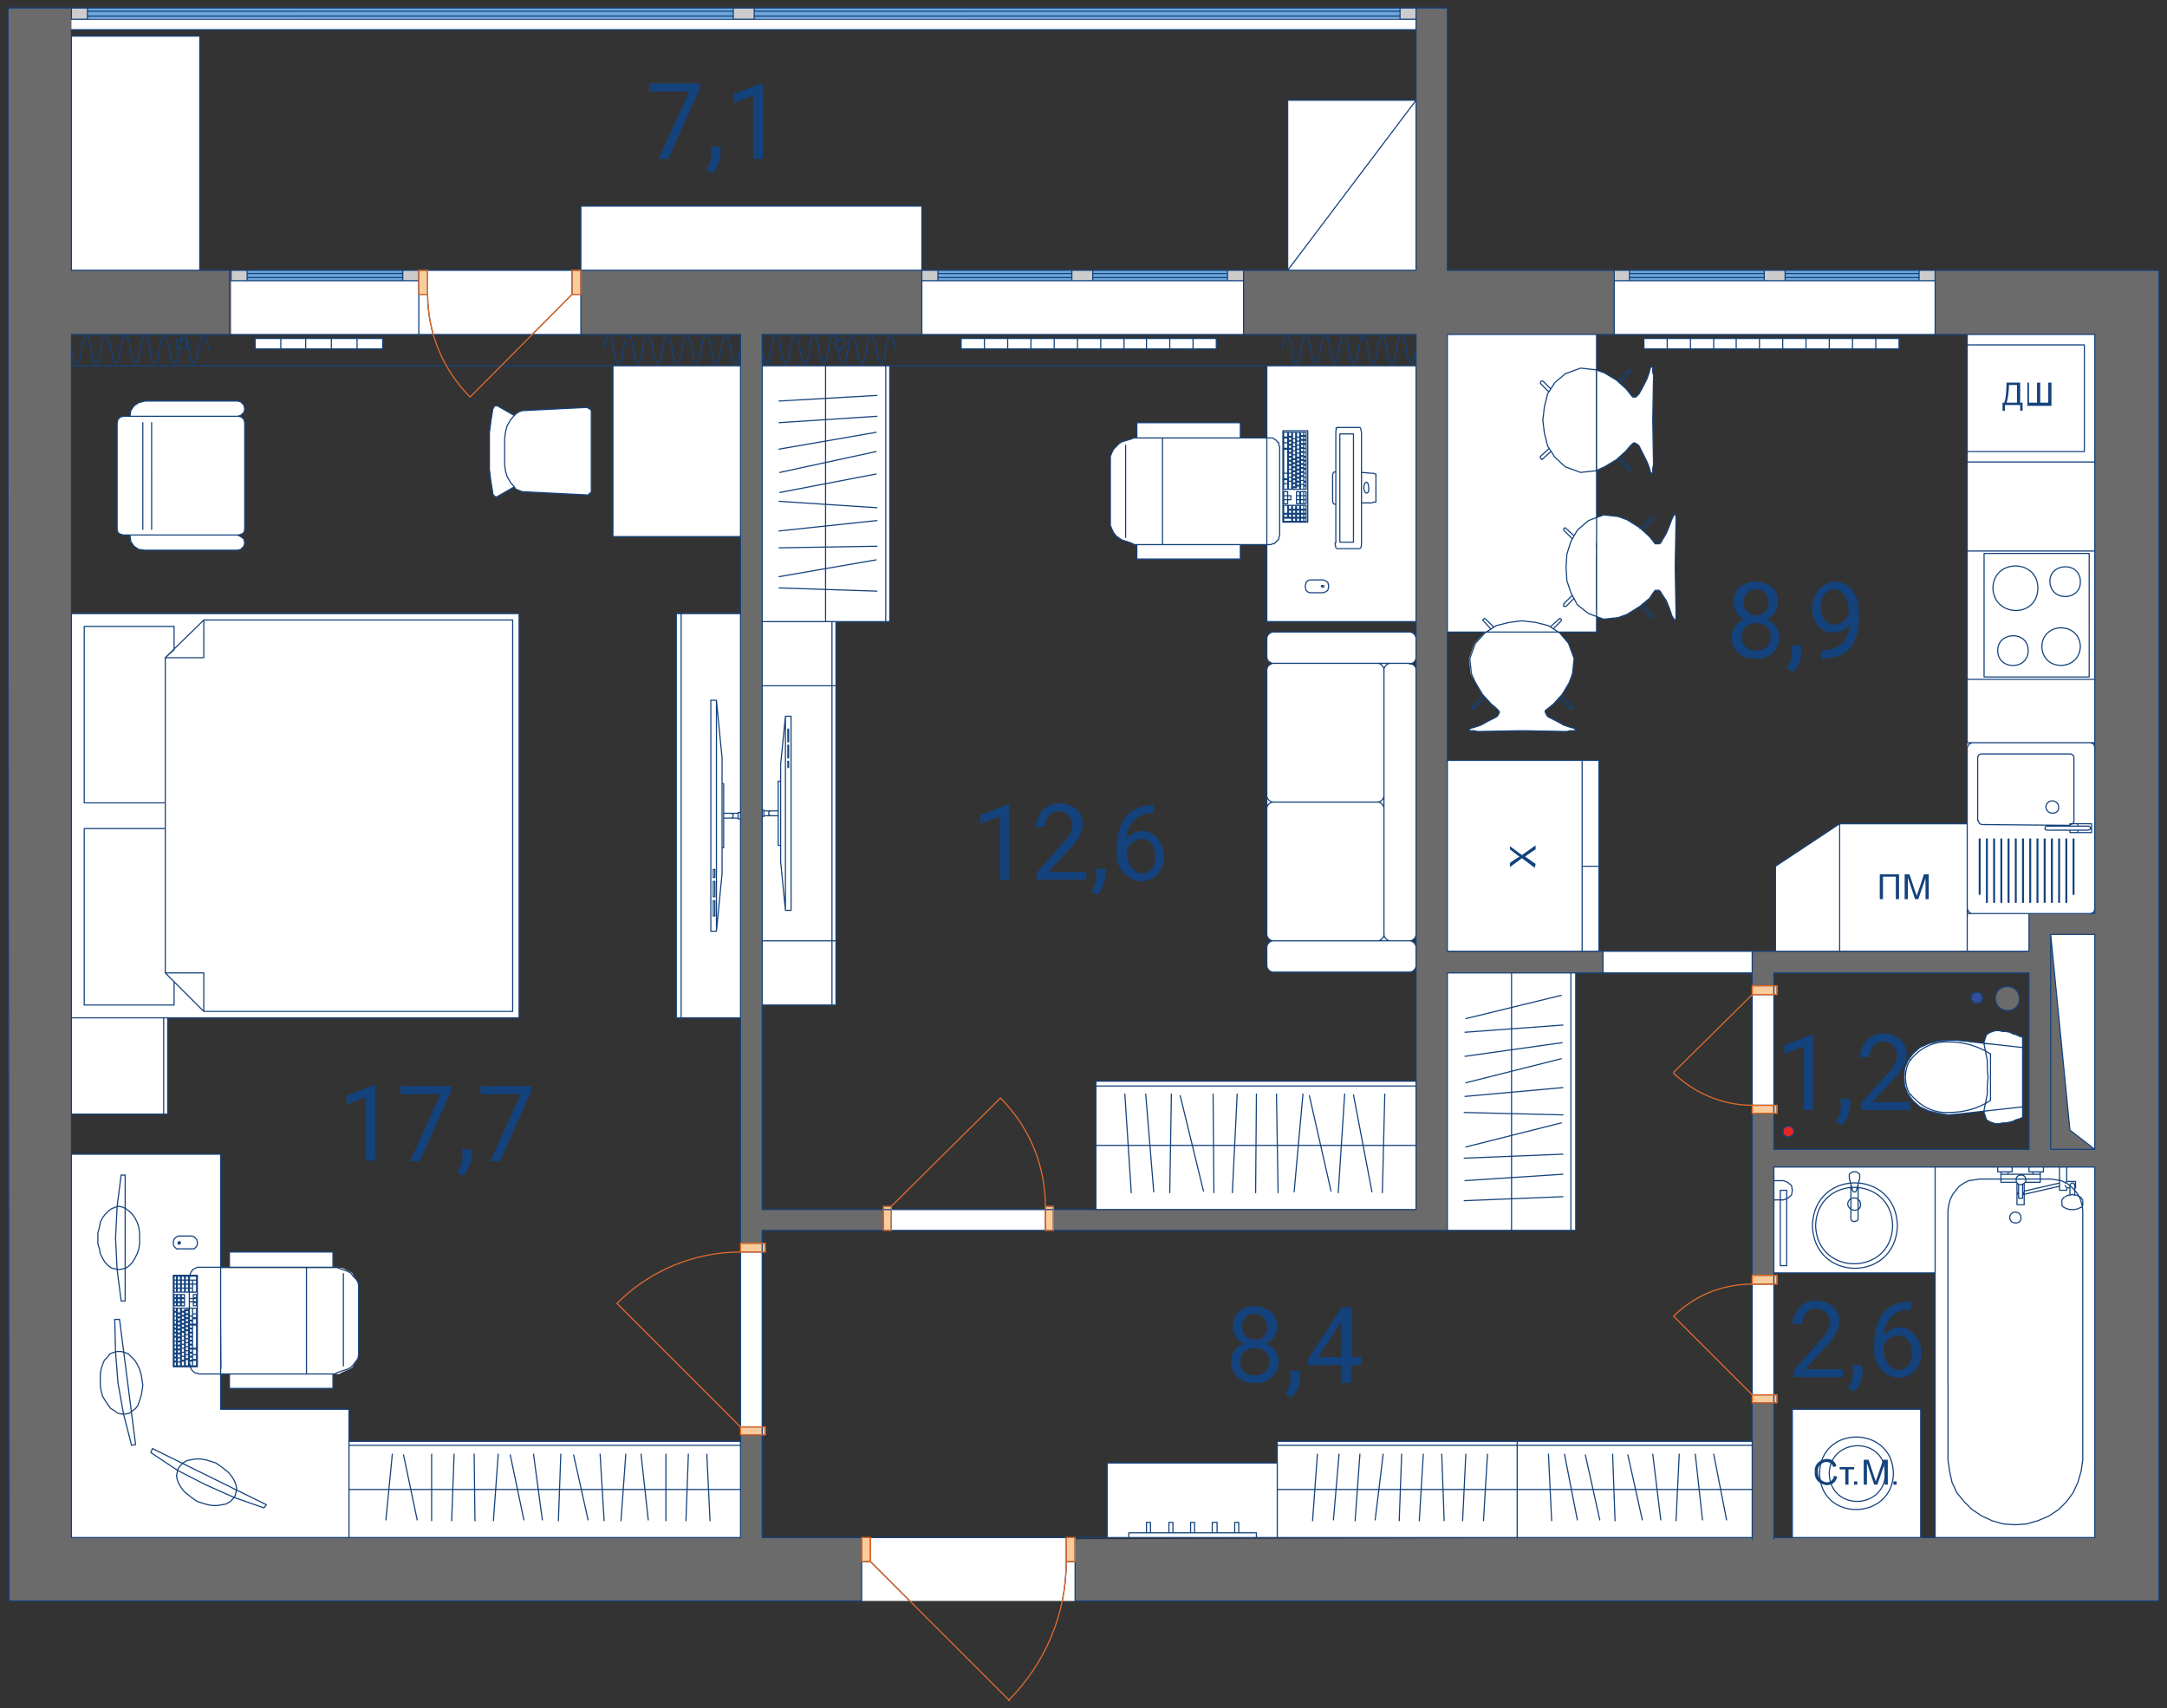
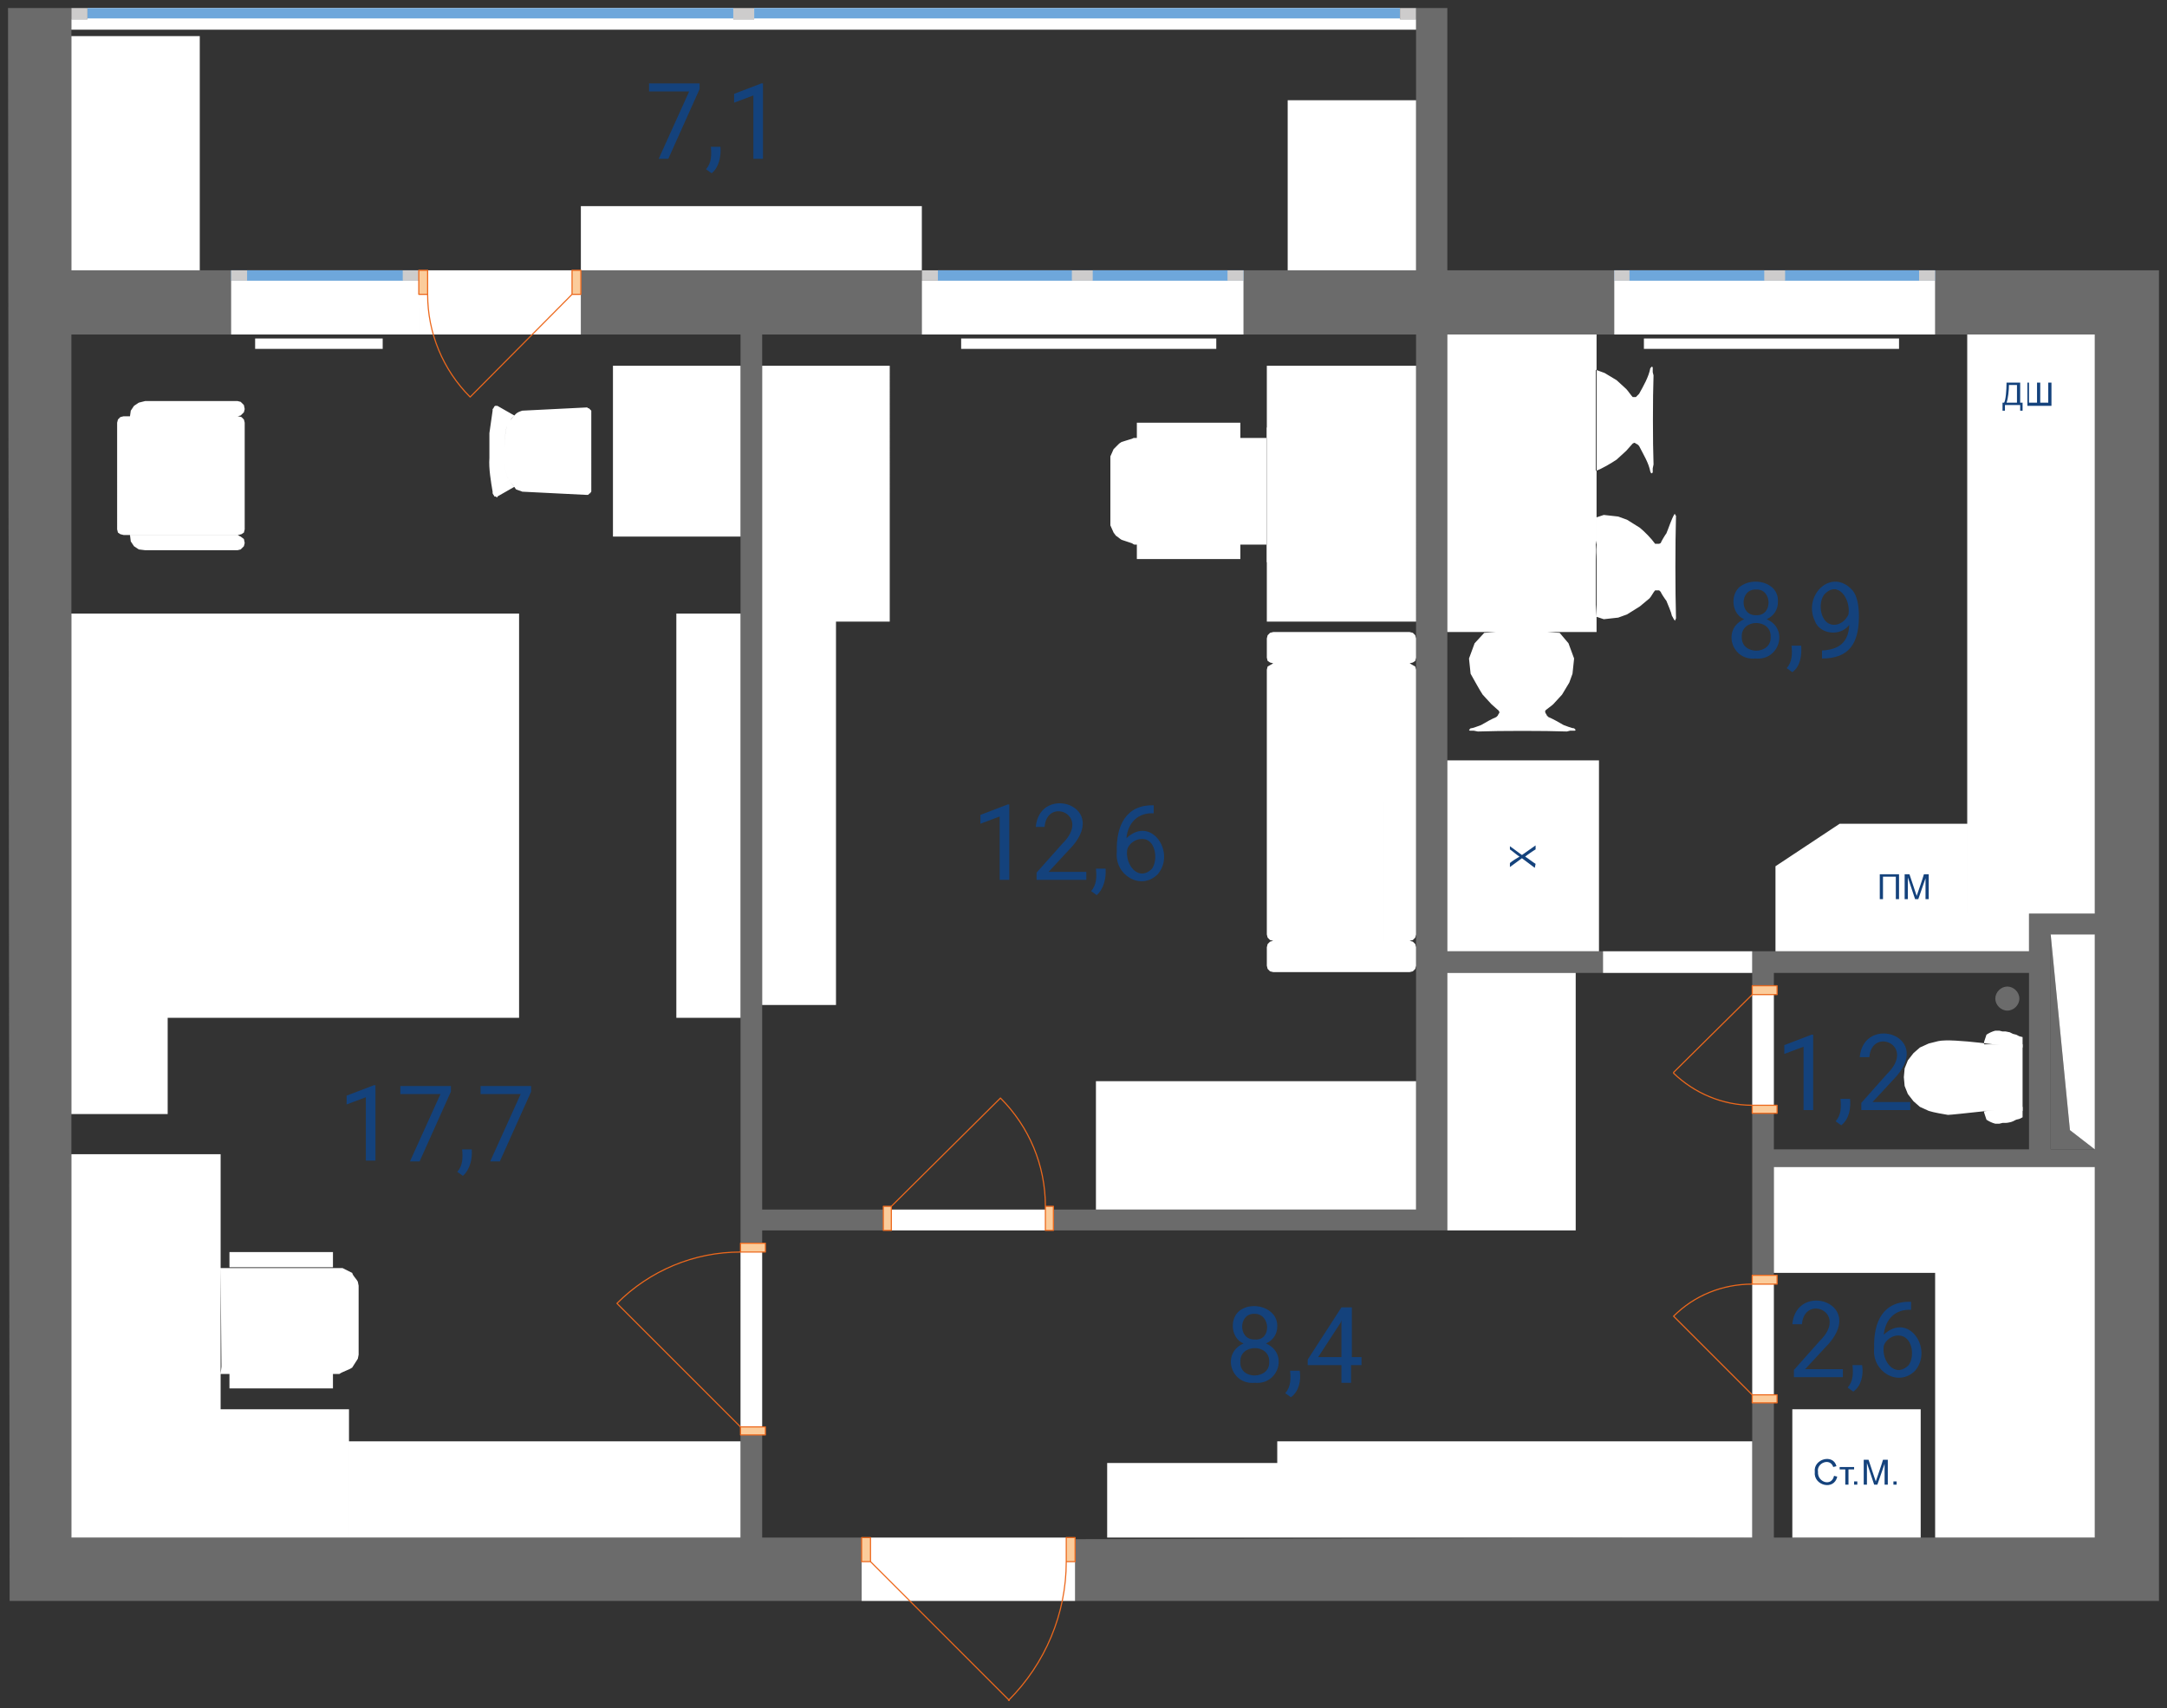
<svg xmlns="http://www.w3.org/2000/svg" id="Слой_1" x="0" y="0" viewBox="0 0 270.1 213" xml:space="preserve">
  <rect x="0" y="0" width="270.1" height="213" fill="#333333" stroke="none" />
  <style>.st1{fill-rule:evenodd;clip-rule:evenodd;fill:#fff}</style>
  <path id="Слой_2_1_" fill="#6b6b6b" d="M251.7 124.5c0 .8-.7 1.5-1.5 1.5s-1.5-.7-1.5-1.5.7-1.5 1.5-1.5 1.5.7 1.5 1.5zm-144.3 67.2H95v-12.8h-2.7v12.8H8.9v-150h19.9v-8H8.9V1H1l.2 198.6h106.2v-7.9zm161.7-158v165.9H134v-7.7l84.4-.2v-16.8h2.7v16.8h40v-46.2h-40V159h-2.7v-20.2h2.7v4.5h31.8v-22h-31.8v1.6h-2.7v-4.3h34.5v-4.7h8.2V41.7h-19.9v-8h27.9zm-8 82.8h-5.5v26.8h5.5v-26.8zM114.9 33.7H72.4v8h19.9V155H95v-1.6h15.1v-2.6H95V41.7h19.9v-8zm86.3 0h-20.8V1h-3.9v32.7H155v8h21.5v109.1h-45.2v2.6h49.1v-32.1h19.4v-2.7h-19.4V41.7h20.8v-8z" />
  <g id="Слой_1_1_">
    <path d="M161.1 70.1h-3.2V53.3h3.2v16.8zm38.2 24.7h-18.9v23.8h18.9V94.8zm52.8 35.4h-4.8v8.3h4.8v-8.3z" class="st1" />
-     <path fill="#e52823" fill-rule="evenodd" d="M223.6 141.1l-.1.3-.2.2-.4.1-.3-.1-.3-.2v-.7l.3-.2.3-.1.4.1.2.2.1.4" clip-rule="evenodd" />
-     <path fill="#334d9c" fill-rule="evenodd" d="M247.1 124.4l-.1.3-.2.3-.5.1-.3-.1-.2-.3-.1-.3.1-.3.2-.3.3-.1.5.1.2.3.1.3" clip-rule="evenodd" />
    <path fill="#6b6b6b" fill-rule="evenodd" d="M255.6 116.5v26.8h5.5l-3.1-2.4-2.4-24.4" clip-rule="evenodd" />
    <path d="M229.3 102.7v15.9h15.9v-15.9h-15.9m-88.3-35c.1 0 .3.2.4.2h17l.2-.1h.2l.6-.6V67l.1-.2V55.7l-.1-.2v-.3l-.2-.1-.1-.2-.2-.1-.1-.1-.2-.1h-17.3l-.2.1-1.3.4-.3.2-.7.7c-.1.2-.3.7-.4.9v8.6c.1.2.3.7.4.9l.3.4c.2.1.5.4.7.5l1.2.4m13.6.2h-12.9v1.8h12.9v-1.8m-12.9-15.2v1.9h12.9v-1.9h-12.9m16.2-7.1v31.9h18.6V45.6h-18.6m26.9 41l1.1 1.2c.2.2.7.6.9.8l.1.2c0 .1-.2.3-.2.4l-.2.2c-.5.2-1.4.7-1.9 1-.3.1-1 .4-1.3.4l-.2.2.1.1h.5l.5.1c2.8-.1 8.3-.1 11.1 0l.4-.1h.6l.1-.1-.2-.2c-.3 0-1-.3-1.3-.4-.5-.3-1.4-.8-1.9-1l-.2-.2c0-.1-.2-.3-.2-.4v-.2c.2-.2.8-.6 1-.8l1.1-1.2.9-1.5.4-1.1.2-1.9-.7-1.9-1.1-1.3-1.5-.1h-6.5l-1.4.1-1.2 1.3-.7 1.9.2 1.9c.4.7 1.1 2 1.5 2.6m19.6-11l1.2-1c.2-.2.5-.8.7-1h.5l.2.2c0 .1.6 1 .7 1.1.2.5.6 1.4.7 1.9.1.1.2.4.3.5l.1.1v-.1l.1-.2c-.1-3.6-.1-9.2 0-12.8l-.1-.1v-.1h-.1c-.4.7-.7 1.7-1 2.4-.1.1-.7 1.1-.7 1.2l-.2.1h-.5c-.5-.7-1.3-1.5-1.9-2l-1.6-1-1.1-.4-1.8-.2-.9.3v2.9l-.1.5c.1 1 0 1 0 2v5.5l.1 1.5.9.3 1.8-.2 1.1-.4 1.6-1m-5.5-16.9c.7-.2 2-1 2.6-1.4l1.2-1.1c.2-.2.6-.7.8-.9l.2-.1c.1 0 .3.2.4.2l.2.2c.5 1 1.2 2.1 1.4 3.2l.1.2h.1l.1-.1v-.5l.1-.5c-.1-2.8-.1-8.3 0-11.1l-.1-.4v-.6l-.1-.1-.2.2c-.2 1.1-.9 2.3-1.4 3.2l-.4.4h-.4c-.2-.2-.6-.8-.8-1l-1.2-1.1-1.5-.9-1.1-.4m-171.4 112l.1 12.1v.2c0 .1-.1.8-.1.9.1.1-.1-.1 0 0h14.8c.4-.3 1.2-.5 1.6-.8.2-.3.5-.8.7-1.1l.1-.5v-8.6l-.1-.5c-.2-.4-.6-.7-.7-1.1l-1.2-.6m0 0l-.2-.1m-13.9 0h12.9v-1.9H28.6v1.9m12.9 15.1v-1.8H28.6v1.8h12.9M76.4 45.6v21.3h15.9V45.6H76.4M62.9 57.9c0 .4.2 1.1.3 1.5l.4.7c.2.2.6.7.7.9.2.1.6.2.8.3l8 .4h.2l.2-.2h.1v-.1l.1-.1V51.5v-.3l-.1-.1-.2-.2h-.1l-.1-.1h-.1l-8 .4c-.3.1-.6.2-.8.4-.1.1-.6.6-.7.8l-.4.7c-.4 1.1-.3 3.7-.3 4.8m-1.9-.8c-.1 1.3.2 3 .4 4.2v.2l.1.2.1.1v.1h.2l.1.1h.1v-.1l2.1-1.2-.5-.6-.4-.7c-.1-.4-.3-1.1-.3-1.5 0-1.1-.1-3.8.3-4.8l.4-.7.5-.6-2.1-1.2h-.3l-.1.1-.1.2-.1.1v.2L61 54v3.1m-31.3 9.6l.4-.1.3-.2.1-.4V52.7l-.1-.4-.3-.3-.4-.1H15.4l-.4.1-.3.3-.1.4V66l.1.4.3.2.4.1h14.3m-11.6 1.9h11.5l.4-.1.4-.4.1-.4-.1-.5-.4-.3-.4-.2H16.2l.1.8.4.6.6.4.8.1m0-18.6l-.8.2-.6.4-.4.6-.1.7h13.4l.4-.1.4-.4.1-.4-.1-.5-.4-.4-.4-.1H18.1M199 41.7h-18.6v37.1H199V41.7m-126.6 0H52.2v-8h20.2v8M50.2 35H28.8v6.7h23.4V35h-2m0 0v-1.3H30.8V35h19.4m64.7 0v6.7H155V35h-40.1m38.1 0v-1.3h-16.8V35H153m-19.4 0v-1.3h-16.7V35h16.7m67.6 0v6.7h40V35h-40m1.9 0h16.8v-1.3h-16.8V35m19.4 0h16.7v-1.3h-16.7V35m-4.1 139.9V159h2.7v15.9h-2.7m0-52h2.7v15.9h-2.7v-15.9m-18.6-1.6v-2.7h18.6v2.7h-18.6m-89.7 32.1v-2.6h21.2v2.6h-21.2m-17.8 25.5V155H95v23.9h-2.7m15.1 12.8H134v7.9h-26.6v-7.9M8.9 1v2.7V1m0 1.4v1.3h167.6V2.4H8.9m2 0h80.5V1H10.9v1.4m83.1 0h80.5V1H94v1.4m65.2 189.3v-9.3H138v9.3h21.2m-55-74.4V85.5H95v31.8h9.2M72.4 33.7h42.5v-8H72.4v8m86.3 49c-.2.1-.5.3-.7.4l-.1.4v33l.1.4.3.3.4.1h13.8V82.7h-13.8m13.8 0v34.6h3.2l.4-.1.3-.3.1-.4v-33l-.1-.4c-.2-.1-.5-.3-.7-.4h-3.2m-13.8-3.9l-.4.1-.3.3-.1.4V82l.1.4.3.2.4.1h17l.4-.1.3-.2.1-.4v-2.4l-.1-.4-.3-.3-.4-.1h-17m0 38.5l-.4.1-.3.3-.1.4v2.3l.1.4.3.3.4.1h17l.4-.1.3-.3.1-.4v-2.3l-.1-.4-.3-.3-.4-.1h-17m-94 9.6V76.5H8.9v50.4h55.8m95.8-114.4v21.2h16V12.5h-16m-56.3 73v-8H95v8h9.2m0 39.8v-8H95v8h9.2m-11.9 54.4H43.5v12h48.8v-12m147.1 12v-16h-16v16h16m1.8-46.2v46.2h19.9v-46.2h-19.9m-20.1 13.2h20.1v-13.2h-20.1v13.2m20.5-28.9l-1.2.3-1.1.5-.8.7-.7.9-.4 1-.1 1.1.1 1.1.4 1 .7.9.8.7 1.1.5c.6.2 1.8.4 2.4.5.5 0 8.6-.9 9.3-1v-7.4c-1.9-.1-8.6-1.2-10.5-.8zm10.5-.5l-.4-.1-.4-.2-.4-.1-.4-.2-.5-.1h-.4l-.4-.1h-.5c-.4.1-.8.3-1.1.5l-.3.9v.3l.4 2c0 .5 0 1.6.1 2.1-.1.5-.1 1.6-.1 2.1l-.4 2v.3l.3.9c.3.2.7.4 1.1.5h.5l.4-.1h.4c.2 0 .7-.1.9-.2l.4-.2.4-.1.4-.2v-10m5.9 11.6l3.1 2.4v-26.8h-5.5l2.4 24.4M31.8 43.5h15.9v-1.3H31.8v1.3m88 0h31.8v-1.3h-31.8v1.3m85.1 0h31.8v-1.3h-31.8v1.3m13.5 136.2h-59.2v12h59.2v-11.5m-22-26.8v-32.1h-16v32.1h16m-19.9-18.6h-39.9v16h39.9v-16m-65.6-57.3V45.6H95v31.9h15.9m134.3 36.4v4.7h7.7v-4.7h-7.7m-15.9-11.2l-8 5.3v10.6h8v-15.9m-145-26.2v50.4h8V76.5h-8m-63.4 62.4v-12h-12v12h12M8.9 4.5v29.2h16V4.5h-16m236.3 37.2v72.2h15.9V41.7h-15.9M8.9 191.7h34.6v-16h-16v-31.8H8.9v47.8" class="st1" />
    <path fill="#6ea7db" d="M91.4 2.3H10.9V1h80.5v1.3zM174.5 1H94v1.3h80.5V1zM155 33.7h-38.1V35H155v-1.3zm-102.8 0H28.8V35h23.4v-1.3zm189 0h-40V35h40v-1.3z" />
    <path fill="#cdcccc" fill-rule="evenodd" d="M28.8 35h2v-1.3h-2V35m23.4 0v-1.3h-2V35h2m62.7 0h2v-1.3h-2V35m40.1 0v-1.3h-2V35h2m-18.8 0v-1.3h-2.6V35h2.6m105 0v-1.3h-2V35h2m-40 0h1.9v-1.3h-1.9V35m18.7 0h2.6v-1.3h-2.6V35M176.5 2.4V1h-2v1.4h2M8.9 2.4h2V1h-2v1.4m82.5 0H94V1h-2.6v1.4" clip-rule="evenodd" />
    <path fill="#fbcc9b" fill-rule="evenodd" d="M52.2 33.7v3h1.1v-3h-1.1m20.2 3v-3h-1.1v3h1.1M221.5 159h-3.1v1.1h3.1V159m-3.1 15.9h3.1v-1h-3.1v1m3.1-36.1v-1h-3.1v1h3.1m-3.1-15.9v1.1h3.1v-1.1h-3.1m-87.1 30.5v-3h-1v3h1m-21.2-3v3h1v-3h-1M95.4 155h-3.1v1.1h3.1V155m-3.1 23.9h3.1v-1h-3.1v1m41.7 12.8h-1.1v3h1.1v-3m-26.6 3h1.1v-3h-1.1v3" clip-rule="evenodd" />
-     <path fill="none" stroke="#14427c" stroke-linecap="round" stroke-linejoin="round" stroke-miterlimit="10" stroke-width=".142" d="M141 67.7l.2.1m0 0l.2.1m0 0h.2m0 0h3.3m0 0h13.5m0 0l.2-.1m0 0h.2m0 0l.1-.1m0 0l.2-.2m0 0l.1-.1m0 0l.2-.2m0 0V67m0 0l.1-.2m0 0v-.3m0 0V55.9m0 0v-.2m0 0l-.1-.2m0 0v-.3m0 0l-.2-.1m0 0l-.1-.2m0 0l-.2-.1m0 0l-.1-.1m0 0l-.2-.1m0 0h-.2m0 0h-13.5m0 0h-3.2m0 0h-.2m0 0h-.2m0 0l-.2.1m0 0l-1.3.4m0 0l-.3.2m0 0l-.4.4m0 0l-.3.3m0 0l-.2.4m0 0l-.2.5m0 0v8.6m0 0l.2.5m0 0l.2.4m0 0l.3.4m0 0l.4.3m0 0l.3.2m0 0l1.2.4m13.6.2h-12.9m0 0v1.8m0 0h12.9m0 0v-1.8m-12.9-15.2v1.9m0 0h12.9m0 0v-1.9m0 0h-12.9M140.3 67V55.5m4.6 12.4V54.6m13-9v31.9m0 0h18.6m0 0V45.6m0 0h-18.6m26.3 45.6l-.5-.1m0 0h-.3m0 0h-.2m0 0l-.1-.1m0 0l.1-.1m0 0l.1-.1m0 0l.4-.1m0 0l.9-.3m0 0l.9-.5m0 0l1-.5m0 0l.2-.2m0 0l.1-.2m0 0l.1-.2m0 0l-.1-.2m0 0l-.4-.4m0 0l-.5-.4m0 0l-1.1-1.2m0 0l-.9-1.5m0 0l-.5-1.1m0 0l-.2-1.9m0 0l.7-1.9m0 0l1.2-1.3m0 0l1.4-.9m0 0l1.6-.4m1.6 13.5l-5.5.1m5.5-13.8l-1.6.2m7.2 13.6l.4-.1m0 0h.4m0 0h.2m0 0l.1-.1m0 0l-.1-.1m0 0l-.1-.1m0 0l-.4-.1m0 0l-.9-.3m0 0l-.9-.5m0 0l-1-.5m0 0l-.2-.2m0 0l-.1-.2m0 0l-.1-.2m0 0v-.2m0 0l.5-.4m0 0l.5-.4m0 0l1.1-1.2m0 0l.9-1.5m0 0l.4-1.1m0 0l.2-1.9m0 0l-.7-1.9m0 0l-1.1-1.3m0 0L193 78m0 0l-1.6-.4m-1.7 13.5l5.6.1m-5.6-13.8l1.7.2m4.3 10.7l.1.1m0 0l.2-.1m0 0h0m0-.1h0m-11.1-10.8l-.1-.1m0 0l.1-.1m0 0h0m.1-.1l.2.1m10.5 11.1l-1.4-1.3m-8.4-8.6h-.1m0 0l-.9-1M196 88.1l-1.4-1.4m-8.4-8.5l-.1-.1m0 0l-.9-.9m-1.4 11.1l-.1.1m0 0l-.2-.1m0 0h0m0-.1h0m11.1-10.8v-.1m0 0h0m0-.1l-.2-.1m0 0l-.1.1m-10.5 11.1l1.3-1.3m8.5-8.6h0m0 0l1-1m-11.1 10.7l1.4-1.4m8.4-8.5h0m0-.1l1-.9m14.6-.9v.4m0 0v.4m0 0l-.1.2m0 0v.1m0 0l-.1-.1m0 0l-.1-.2m0 0l-.2-.3m0 0l-.3-.9m0 0l-.4-1m0 0l-.6-.9m0 0l-.1-.2m0 0l-.2-.2m0 0h-.3m0 0h-.2m0 0l-.3.4m0 0l-.4.6m0 0l-1.2 1m0 0l-1.6 1m0 0l-1.1.4m0 0l-1.8.2m0 0l-1.9-.7m0 0l-1.4-1.1m0 0l-.8-1.5m0 0l-.5-1.5m13.5-1.7l.1 5.6m-13.7-5.6l.1 1.7m13.6-7.3v-.4m0 0v-.4m0 0l-.1-.1m0 0h0m0-.1h0m-.1 0l-.1.2m0 0l-.2.4m0 0l-.3.8m0 0l-.4 1m0 0l-.6 1m0 0l-.1.2m0 0l-.2.1m0 0h-.3m0 0h-.2m0 0l-.3-.4m0 0l-.4-.5m0 0l-1.2-1.1m0 0l-1.6-1m0 0l-1.1-.4m0 0l-1.8-.2m0 0l-1.9.7m0 0l-1.4 1.2m0 0l-.8 1.4m0 0l-.5 1.6m13.5 1.6l.1-5.6m-13.7 5.6l.1-1.6m10.8-4.3l.1-.2m0 0l-.1-.1m0 0l-.1-.1m0 0l-.2.1m-10.6 11.1h-.1m0 0h-.2m0 0v-.2m0 0v-.1m11.2-10.5l-1.4 1.3m-8.5 8.5h0m0 0l-1 1m10.6-11.1l-1.4 1.4m-8.4 8.4h0m-.1 0l-1 1m11.2 1.4l.1.1m0 0l-.1.1m0 0l-.1.1m0 0l-.2-.1m-10.6-11l-.1-.1m0 0l-.2.1m0 0h0m0 .1h0m11.2 10.7l-1.4-1.4m-8.5-8.5h0m0 0l-1-.9m10.6 11l-1.4-1.3m-8.4-8.4h0m-.1-.1l-1-1m11.2-8.2l-.1.5m0 0v.4m0 0h0m0 .1l-.1.1m0 0h-.1m0 0l-.1-.2m0 0l-.1-.4m0 0l-.3-.8m0 0l-.5-1m0 0l-.5-1m0 0l-.2-.2m0 0l-.2-.1m0 0l-.2-.1m0 0l-.2.1m0 0l-.4.4m0 0l-.4.5m0 0l-1.2 1.1m0 0l-1.5.9m0 0l-1.1.5m0 0l-1.9.2m0 0l-1.9-.7m0 0l-1.3-1.2m0 0l-.9-1.4m0 0l-.4-1.6m13.5-1.6l.1 5.5m-13.8-5.5l.2 1.6m13.6-7.2l-.1-.4m0 0V46m0 0v-.2m0 0l-.1-.1m0 0l-.1.1m0 0h0m-.1.1l-.1.4m0 0l-.3.9m0 0l-.5 1m0 0l-.5.9m0 0l-.2.2m0 0l-.2.2m0 0h-.2m0 0h-.2m0 0l-.4-.5m0 0l-.4-.5m0 0l-1.2-1.1m0 0l-1.5-.9m0 0l-1.1-.4m0 0l-1.9-.2m0 0l-1.9.7m0 0l-1.3 1.1m0 0l-.9 1.4m0 0l-.4 1.6m13.5 1.7l.1-5.6m-13.8 5.6l.2-1.7m10.7-4.3h0m.1-.1l-.1-.1m0 0l-.1-.1m0 0l-.1.1m-10.7 11l-.1.1m0 0l-.1-.1m0 0l-.1-.1m0 0v-.2m11.2-10.5l-1.3 1.4m-8.6 8.5h0m0 0l-1 .9m10.7-11l-1.4 1.3m-8.5 8.4l-.1.1m0 0l-1 .9m11.2 1.4l.1.2m0 0h0m-.1.1l-.1.1m0 0l-.1-.1m-10.7-11.1h0m-.1 0h-.1m0 0l-.1.2m0 0v.1m11.2 10.5l-1.3-1.3m-8.6-8.5h0m0 0l-1-1M203 58.6l-1.4-1.4m-8.5-8.4h-.1m0 0l-1-1M42.2 158.1l-.2-.1m0 0h-.3m0 0h-.2m0 0h-3.3m0 0H24.8m0 0h-.2m0 0l-.2.1m0 0l-.2.1m0 0l-.2.1m0 0l-.1.2m0 0l-.1.1m0 0l-.1.3m0 0v.2m0 0l-.1.2m0 0v10.6m0 0l.1.3m0 0v.2m0 0l.1.2m0 0l.1.2m0 0l.1.1m0 0l.2.2m0 0l.2.1m0 0h.2m0 0l.2.1m0 0h13.4m0 0h3.3m0 0h.2m0 0l.2-.1m0 0l.2-.1m0 0l1.2-.4m0 0l.4-.2m0 0l.3-.3m0 0l.3-.4m0 0l.3-.4m0 0l.1-.5m0 0v-8.6m0 0l-.1-.5m0 0l-.3-.4m0 0l-.3-.3m0 0l-.3-.4m0 0l-.4-.2m0 0l-1.1-.4m-13.6-.1h12.9m0 0v-1.9m0 0H28.6m0 0v1.9m12.9 15.1v-1.8m0 0H28.6m0 0v1.8m0 0h12.9m1.3-14.3v11.5M38.2 158v13.3M76.4 45.6v21.3m0 0h15.9m0 0V45.6m0 0H76.4M62.9 57.9l.1.8m0 0l.2.7m0 0l.4.7m0 0l.5.6m0 0l.2.3m0 0l.3.1m0 0l.2.1m0 0l.3.1m0 0l8 .4m0 0h0m.1 0h0m.1 0l.1-.1m0 0h0m.1-.1h0m.1 0v-.1m0 0h0m.1-.1v-.1m0 0h0m0-.1v-9.6m0 0v-.2m0 0v-.1m0 0h0m-.1-.1h0m0 0h0m-.1-.1l-.1-.1m0 0h-.1m0 0h0m-.1-.1h0m-.1 0l-8 .4m0 0l-.3.1m0 0l-.2.1m0 0l-.3.2m0 0l-.2.2m0 0l-.5.6m0 0l-.4.7m0 0l-.2.8m0 0l-.1.8m0 0v3.2m0 0h0m-1.9-.8v1.4m0 0l.2 1.6m0 0l.2 1.2m0 0v.2m0 0l.1.2m0 0l.1.1m0 0h0m0 .1h0m.1 0h0m0 0h0m.1 0l.1.1m0 0h0m.1 0v-.1m0 0l2.1-1.2m0 0l-.5-.6m0 0l-.4-.7m0 0l-.2-.7m0 0l-.1-.8m0 0v-3.2m0 0l.1-.8m0 0l.2-.8m0 0l.4-.7m0 0l.5-.6m0 0L62 50.6m0 0h0m0 0h0m-.1 0h-.1m0 0h0m-.1 0h0m0 0h0m-.1.1h0m0 0l-.1.2m0 0l-.1.1m0 0v.2m0 0l-.2 1.2m0 0L61 54m0 0v1.5m0 0v1.6m-31.3 9.6l.4-.1m0 0l.3-.2m0 0l.1-.4m0 0V52.7m0 0l-.1-.4m0 0l-.3-.3m0 0l-.4-.1m0 0H15.4m0 0l-.4.1m0 0l-.3.3m0 0l-.1.4m0 0V66m0 0l.1.4m0 0l.3.2m0 0l.4.1m0 0h14.3m-11.6 1.9l-.8-.1m0 0l-.6-.4m0 0l-.4-.6m0 0l-.1-.8m0 0h13.4m0 0l.4.2m0 0l.4.3m0 0l.1.5m0 0l-.1.4m0 0l-.4.4m0 0l-.4.1m0 0H18.1m0-18.6l-.8.2m0 0l-.6.4m0 0l-.4.6m0 0l-.1.7m0 0h13.4m0 0l.4-.1m0 0l.4-.4m0 0l.1-.4m0 0l-.1-.5m0 0l-.4-.4m0 0l-.4-.1m0 0H18.1m.8 16V52.7M17.8 66V52.7m181.2-11h-18.6m0 0v37.1m0 0H199m0 0V41.7m-104 0v109.1m0 0h81.5m0 0V41.7m0 0H95m81.5-8v-30m0 0H8.9m0 0v30m0 0h167.6m84.6 80.2V41.7m0 0h-80.7m0 0v76.9m0 0h72.5m0 0v-4.7m0 0h8.2m-40 31.6v46.2m0 0h40m0 0v-46.2m0 0h-40m-2.7 46.2v-70.4m0 0h-38m0 0v32.1m0 0H95m0 0v38.3m0 0h123.4m2.7-70.4v22m0 0h31.8m0 0v-22m0 0h-31.8M92.3 191.7v-150m0 0H8.9m0 0v150m0 0h83.4m176.8-158v8m-196.7-8h1m-1 8h1m-1 0v-5m0 5v-5m0 0v-3m-20.2 0h-1m1 8h-1m1 0v-5m0 5v-5m0 0v-3m-43.3 8h19.9m66.2 0h19.9m40.1 0h21.5m3.9 0h20.8m40 0h19.9m8-8h-27.9m-40 0h-20.8m-3.9 0H155m-40.1 0H72.4m-43.6 0H8.9M50.2 35H30.8m19.4-1.3H30.8m21.4 8H28.8m0-6.7v-1.3m2 0V35m0 0h-2m0-1.3h2m19.4.9H30.8m0-.5h19.4m2-.4V35m-2 0v-1.3m2 1.3h-2m0-1.3h2M153 35h-16.8m-2.6 0h-16.7m36.1-1.3h-16.8m-2.6 0h-16.7m38.1 8h-40.1m40.1-8v8m-40.1 0v-8m0 1.3v-1.3m2 0V35m0 0h-2m0-1.3h2m16.7.9h-16.7m0-.5h16.7m2.6-.4V35m-2.6 0v-1.3m2.6 1.3h-2.6m0-1.3h2.6m16.8.9h-16.8m0-.5H153m2-.4V35m-2 0v-1.3m2 1.3h-2m0-1.3h2m48.1 1.3h16.8m2.6 0h16.7m-36.1-1.3h16.8m2.6 0h16.7m2 8h-40m40-8v8m-40 0v-8m-172.6 8v-8M201.2 35v-1.3m1.9 0V35m0 0h-1.9m0-1.3h1.9m16.8.9h-16.8m0-.5h16.8m0 .9v-1.3m2.6 0V35m0 0h-2.6m0-1.3h2.6m16.7.9h-16.7m0-.5h16.7m2-.4V35m-2 0v-1.3m2 1.3h-2m0-1.3h2M58.6 49.5c-3.4-3.4-5.3-8-5.3-12.8m-1.1-3h1.1m0 0v3m0 0h-1.1m0 0v-3m20.2 3h-1.1m0 0v-3m0 0h1.1m0 0v3m-1.1 0L58.6 49.5m-6.4-12.8v-3m0 3v-3m0 8v-5m0 5v-5m0 5v-5m0 5h-1m1 0h-1m1-8h-1m1 0h-1m21.2 3v-3m0 3v-3m0 8v-5m0 5v-5m0 5v-5m0 5h1m-1 0h1m-1-8h1m-1 0h1m179.5 80.2v2.6m8.2-2.6h-8.2m2.7 2.6h5.5M1 1h7.9M1 199.6h7.9M1 1v198.6M8.9 33.7v-30m212.2 171.2v1m-2.7-1v1m0-1h2.7m0-15.9v-1m-2.7 1v-1m0 1h2.7m0-36.1v-1m-2.7 1v-1m0 1h2.7m0 15.9v1m-2.7-1v1m0-1h2.7m0 53.1v-17m0-15.9v-13.5m0-2.2v-4.5m-2.7-18v2.1m0 52v17m-9.8-27.8c2.6-2.6 6.1-4 9.8-4m3.1-1.1v1.1m0 0h-3.1m0 0V159m0 0h3.1m-3.1 15.9v-1m0 0h3.1m0 0v1m0 0h-3.1m0-1l-9.8-9.8m9.8-5.1h2.7m-2.7 0h2.7m-2.7 0v-1m0 1v-1m2.7 1v-1m0 1v-1m-2.7 16.9h2.7m-2.7 0h2.7m-2.7 0v1m0-1v1m2.7-1v1m0-1v1m-2.7-38.1c-3.7 0-7.2-1.5-9.8-4m12.9 5v-1m0 0h-3.1m0 0v1m0 0h3.1m-3.1-15.9v1.1m0 0h3.1m0 0v-1.1m0 0h-3.1m0 1.1l-9.8 9.7m9.8 5.1h2.7m-2.7 0v1m0-1v1m2.7-1v1m0-1v1m-2.7-16.9h2.7m-2.7 0h2.7m-2.7 0v-1m0 1v-1m2.7 1v-1m0 1v-1m-21.3-.6v-2.7m18.6 2.7v-2.7m34.5 0h-34.5m-18.6 0h-19.4m0 2.7h19.4m21.3 0h31.8m-34.5 0v-2.7m-18.6 2.7v-2.7M180.4 1h-3.9m3.9 152.4h-3.9m0-149.7v30m0 8v109.1m3.9 2.6v-32.1m0-2.7V41.7m0-8V1m-70.3 149.8h-1m1 2.6h-1m1 0v-2.6m21.2 0h1m-1 2.6h1m-1 0v-2.6m45.2 0h-45.2m-21.2 0H95m0 2.6h15.1m21.2 0h45.2m-51.8-16.5c3.6 3.6 5.6 8.4 5.6 13.5m1 3h-1m0 0v-3m0 0h1m0 0v3m-21.2-3h1m0 0v3m0 0h-1m0 0v-3m1 0l13.6-13.5m6.6 16.5v-2.6m0 2.6v-2.6m0 2.6h1m-1 0h1m-1-2.6h1m-1 0h1m-22.2 2.6v-2.6m0 2.6v-2.6m0 2.6h-1m1 0h-1m1-2.6h-1m1 0h-1M95 178.9v1m-2.7-1v1m0-1H95m0-23.9v-1m-2.7 1v-1m0 1H95m-2.7 23.9v12.8m2.7 0v-12.8m0-23.9v-1.6m0-2.6V41.7M76.9 162.5c4.1-4.1 9.6-6.4 15.4-6.4m3.1-1.1v1.1m0 0h-3.1m0 0V155m0 0h3.1m-3.1 23.9v-1m0 0h3.1m0 0v1m0 0h-3.1m0-1l-15.4-15.4m15.4-7.5H95m-2.7 0H95m-2.7 0v-1m0 1v-1m2.7 1v-1m0 1v-1m-2.7 24.9H95m-2.7 0H95m-2.7 0v1m0-1v1m2.7-1v1m0-1v1m157.9-63.4v2.1m0 2.7v22m2.7 0v-26.8m-34.5 29h40m0-2.2h-5.5m13.5 56.3h-8m0-157.9v72.2m0 2.6v26.8m0 2.2v46.2m8 7.9V41.7M107.4 199.6h-1m1-4.9v4.9m0-7.9h-1m1 0v3m26.6 4.9h1m-1-4.9v4.9m0-7.9h1m-1 0v3M8.9 199.6h98.5m26.6 0h127.1m0-7.9h-40m-2.7 0H134m-26.6 0H95m-2.7 0H8.9m124 3c0 6.5-2.6 12.7-7.2 17.3m8.3-20.3h-1.1m0 0v3m0 0h1.1m0 0v-3m-26.6 3h1.1m0 0v-3m0 0h-1.1m0 0v3m1.1 0l17.3 17.3m8.2-20.3v3m0-3v3m0 0v4.9m0-7.9h1m-1 0h1m-1 3v4.9m0 0h1m-1 0h1m-27.6-7.9v3m0-3v3m0 0v4.9m0-7.9h-1m1 0h-1m1 3v4.9m0 0h-1m1 0h-1M10.9 2.4h80.5m2.6 0h80.5M10.9 1h80.5M94 1h80.5m2 2.7H8.9M176.5 1v2.7M8.9 2.4V1m2 0v1.4m0 0h-2m0-1.4h2m80.5 1H10.9m0-.6h80.5m0 1V1M94 1v1.4m0 0h-2.6m0-1.4H94m80.5 1H94m0-.6h80.5m2-.4v1.4m-2 0V1m2 1.4h-2m0-1.4h2M23.3 42.9c0-.4-.3-.7-.7-.7-.9 0-.9 1.4 0 1.4.4-.1.7-.4.7-.7m228.4 81.6c0-2-3-2-3 0 .1 2 3.1 2 3 0m-28.1 16.6c0-.4-.3-.7-.7-.7-.9 0-.9 1.4 0 1.4.4-.1.7-.4.7-.7m23.5-16.7c0-.9-1.4-.9-1.4 0s1.5.9 1.4 0M105.4 42.9c0-.4-.3-.7-.7-.7-.9 0-.9 1.4 0 1.4.4-.1.7-.4.7-.7m53.8 139.5H138m0 0v9.3m0 0h21.2m0 0v-9.3m6.9-119.9l.1.3m0 0l.3.1m0 0v-4.1m0 0l-.3.1m0 0l-.1.3m0 0v3.3m5.4 0v-3.4m0 0h0m0 0h0m0 0h0m-.1 0l-.2-.1m0 0h-.2m0 0h0m-.1 0l-1.2-.1m0 0v3.8m0 0h1.2m0 0h0m.1 0l.2-.1m0 0h.2m0 0h0m.1 0h0m0 0h0m-5-8.6v13.7m3.2 0V54m-.2-.7h-2.9m2.9 15.1h0m0 0h-2.9m.4-14.3v13.5m0 0h1.7m0 0V54.1m0 0H167m3.6 6.7c0-.9-.6-.9-.6 0s.7.9.6 0m-4.1-7.4c.1-.1.1-.1 0 0m0 .6s0-.1 0 0c0-.2 0-.4.1-.6m3 0c0 .2.1.4.1.5v.1m-.2-.7s.1 0 0 0m-2.9 15.1h0m-.1-.1c0-.2-.1-.4-.1-.5v-.1m3.3 0s0 .1 0 0c0 .2 0 .4-.1.6m0 0s-.1.1 0 0m-13 122.8h-15.9m0 0v.6m0 0h15.9m0 0v-.6m-2.7-1.3v1.3m0 0h.5m0 0v-1.3m0 0h-.5m-2.8 0v1.3m0 0h.6m0 0v-1.3m0 0h-.6m-2.7 0v1.3m0 0h.5m0 0v-1.3m0 0h-.5m-2.7 0v1.3m0 0h.5m0 0v-1.3m0 0h-.5m-2.8 0v1.3m0 0h.5m0 0v-1.3m0 0h-.5m21.2-117.5h-.8m0 0l-.3.1m0 0l-.2.2m0 0l-.1.4m0 0v.2m0 0l.1.4m0 0l.2.2m0 0l.3.1m0 0h1.6m0 0l.3-.1m0 0l.3-.2m0 0l.1-.4m0 0V73m0 0l-.1-.4m0 0l-.3-.2m0 0l-.3-.1m0 0h-.8m.7.7h0m0 0h0m0 0h0m0 0h0m0 0h0m0 0h0m0 0h0m0 .1h0m0 0h0m0 0h0m0 0h0m0 0h0m0 0h0m0 0h0m0 0h0m0 0h0m0 0h0m0 0h0m0 .1h0m0 0h0m0 0h0m0 0h0m0 0h0m0 0h0m0 0h0m0 0h.1m0 0h0m0 0h0m0 0h0m0 0h0m.1 0h0m0 0h0m0 0h0m0 0h0m0-.1h0m0 0h0m0 0h0m0 0h0m0 0h0m0 0h0m0 0h0m0 0h0m0 0h0m0 0h0m0 0h0m0 0h0m0 0h0m0 0h0m0 0h0m0 0h0m0 0h0m0 0h0m0 0h0m0 0h0m0 0h0m0 0h0m0 0h0m0-.1h0m0 0h0m0 0h0m0 0h0m0 0h0m0 0h0m0 0h0m-.1 0h0m0 0h0m0 0h0m0 0h0m0 0h0m0 0h0m0 0h0m0 0h0m0 0h0m0 0h0m0 0h-.1m0 0h0m0 0h0m0 0h0m-.1 0h0m0 .1h0m0 0h0m0 0h0m0 0h0m0 0h0m0 0h0m0 0h0m0 0h0m0 0h0m.1 0h0m0 0h0m0 0h0m0 0h0m0 0h0m0 0h0m0 0h0m0 0h0m0 0h0m0 0h0m0 0h0m-.1-.1h0m0 0h0m0 0h0m0 0h0m0 0h0m-60.5 44.3V85.5m0 0H95m0 0v31.8m0 0h9.2m-.5 0V85.5m95.6 33.1V94.8m0 0h-18.9m0 0v23.8m0 0h18.9m-2.1 0V94.8m2.1 13.2h-2.1m50.1-39v15.4m0 0h13.1m0 0V69m0 0h-13.1m12 3.5c0-2.5-3.8-2.4-3.8 0 .1 2.6 3.9 2.4 3.8 0m-5.3.8c0-3.6-5.5-3.7-5.6 0 .1 3.7 5.6 3.8 5.6 0m5.3 7.3c-.1-3.1-4.7-3.1-4.8 0 .1 3.2 4.7 3.1 4.8 0m-6.5.5c0-2.5-3.8-2.4-3.8 0 0 2.5 3.8 2.5 3.8 0m-7.6-12.4v16m15.9-16v16m-15.9-16h15.9m-15.9 16h15.9m-188.7-51h42.5m-42.5-8h42.5m-42.5 8v-8m42.5 8v-8m43 57.8v15.7m.8.8h13m.8-.8V83.5m-.8-.8h-13m-.8 18.1v15.7m.8.8h13m.8-.8v-15.7m-.8-.8h-13m-.8-16.5v33m.8.8h13m.8-.8v-33m-.8-.8h-13m13.8.8v33m.8.8h2.4m.8-.8v-33m-.8-.8h-2.4m-15.4-3.1V82m.8.7h17m.8-.7v-2.4m-.8-.8h-17m-.8 39.3v2.3m.8.8h17m.8-.8v-2.3m-.8-.8h-17m0-17.3c-.4 0-.8-.4-.8-.8m14.6 0c0 .4-.4.8-.8.8m0-17.3c.4 0 .8.4.8.8m-14.6 0c0-.4.4-.8.8-.8m0 34.6c-.4 0-.8-.4-.8-.8m14.6 0c0 .4-.4.8-.8.8m0-17.3c.4 0 .8.4.8.8m-14.6 0c0-.4.4-.8.8-.8m0 17.3c-.4 0-.8-.4-.8-.8m14.6 0c0 .4-.4.8-.8.8m0-34.6c.4 0 .8.4.8.8m-14.6 0c0-.4.4-.8.8-.8m14.6 34.6c-.4 0-.8-.4-.8-.8m4 0c0 .4-.4.8-.8.8m0-34.6c.4 0 .8.4.8.8m-4 0c0-.4.4-.8.8-.8m-14.6 0c-.4 0-.8-.4-.8-.8m18.6.1c0 .4-.4.8-.8.8m0-4c.4 0 .8.4.8.8m-18.6 0c0-.4.4-.8.8-.8m0 42.4c-.4 0-.8-.4-.8-.8m18.6 0c0 .4-.4.8-.8.8m0-3.9c.4 0 .8.4.8.8m-18.6 0c0-.4.4-.8.8-.8m4.3-63.6h-3.1m0 0v11.4m0 0h3.1m0 0V53.7m-.2.2v.4m0 0h-.3m0 0v-.4m0 0h.3m0 .5v.4m0 0h-.3m0 0v-.4m0 0h.3m0 .5v.4m0 0h-.3m0 0v-.4m0 0h.3m0 .5v.5m0 0h-.3m0 0v-.5m0 0h.3m0 .5v.5m0 0h-.3m0 0v-.5m0 0h.3m0 .5v.5m0 0h-.3m0 0v-.5m0 0h.3m0 .6v.4m0 0h-.3m0 0V57m0 0h.3m0 .5v.4m0 0h-.3m0 0v-.4m0 0h.3m0 .5v.4m0 0h-.3m0 0V58m0 0h.3m0 .5v.5m0 0h-.3m0 0v-.5m0 0h.3m0 .5v.5m0 0h-.3m0 0V59m0 0h.3m0 .5v.5m0 0h-.3m0 0v-.5m0 0h.3m0 .6v.4m0 0h-.3m0 0v-.4m0 0h.3m0 .5v.4m0 0h-.3m0 0v-.4m0 0h.3m-.7-6.7v.4m0 0h.4m0 0v-.4m0 0h-.4m0 .5v.4m0 0h.4m0 0v-.4m0 0h-.4m0 .5v.4m0 0h.4m0 0v-.4m0 0h-.4m0 .5v.4m0 0h.4m0 0v-.4m0 0h-.4m0 .5v.4m0 0h.4m0 0v-.4m0 0h-.4m0 .5v.4m0 0h.4m0 0v-.4m0 0h-.4m0 .5v.4m0 0h.4m0 0v-.4m0 0h-.4m0 .5v.4m0 0h.4m0 0v-.4m0 0h-.4m0 .5v.4m0 0h.4m0 0v-.4m0 0h-.4m0 .5v.4m0 0h.4m0 0v-.4m0 0h-.4m0 .5v.4m0 0h.4m0 0v-.4m0 0h-.4m0 .5v.5m0 0h.4m0 0v-.5m0 0h-.4m0 .5v.5m0 0h.4m0 0v-.5m0 0h-.4m0 .5v.6m0 0h.4m0 0v-.6m0 0h-.4m0 0v.6m0 0h.4m0 0v-.6m0 0h-.4m0 0v.6m0 0h.4m0 0v-.6m0 0h-.4m0 0v.6m0 0h.4m0 0v-.6m0 0h-.4m0 0v.6m0 0h.4m0 0v-.6m0 0h-.4m0 0v.6m0 0h.4m0 0v-.6m0 0h-.4m0 0v.6m0 0h.4m0 0v-.6m0 0h-.4m0 0v.6m0 0h.4m0 0v-.6m0 0h-.4m0 0v.6m0 0h.4m0 0v-.6m0 0h-.4m0 0v.6m0 0h.4m0 0v-.6m0 0h-.4m0 0v.6m0 0h.4m0 0v-.6m0 0h-.4m0 0v.6m0 0h.4m0 0v-.6m0 0h-.4m0 0v.6m0 0h.4m0 0v-.6m0 0h-.4m-.5-6.5v.6m0 0h.4m0 0v-.6m0 0h-.4m0 0v.6m0 0h.4m0 0v-.6m0 0h-.4m0 0v.6m0 0h.4m0 0v-.6m0 0h-.4m0 0v.6m0 0h.4m0 0v-.6m0 0h-.4m0 0v.6m0 0h.4m0 0v-.6m0 0h-.4m0 0v.6m0 0h.4m0 0v-.6m0 0h-.4m0 0v.6m0 0h.4m0 0v-.6m0 0h-.4m0 0v.6m0 0h.4m0 0v-.6m0 0h-.4m0 0v.6m0 0h.4m0 0v-.6m0 0h-.4m0 0v.6m0 0h.4m0 0v-.6m0 0h-.4m0 0v.6m0 0h.4m0 0v-.6m0 0h-.4m0 0v.6m0 0h.4m0 0v-.6m0 0h-.4m0 0v.6m0 0h.4m0 0v-.6m0 0h-.4m0 .6v.5m0 0h.4m0 0v-.5m0 0h-.4m0 .5v.5m0 0h.4m0 0V55m0 0h-.4m0 .5v.5m0 0h.4m0 0v-.5m0 0h-.4m0 .5v.5m0 0h.4m0 0V56m0 0h-.4m0 .5v.5m0 0h.4m0 0v-.5m0 0h-.4m0 .6v.4m0 0h.4m0 0v-.4m0 0h-.4m0 .5v.4m0 0h.4m0 0v-.4m0 0h-.4m0 .5v.4m0 0h.4m0 0v-.4m0 0h-.4m0 .5v.4m0 0h.4m0 0v-.4m0 0h-.4m0 .5v.4m0 0h.4m0 0v-.4m0 0h-.4m0 .5v.4m0 0h.4m0 0v-.4m0 0h-.4m0 .5v.4m0 0h.4m0 0v-.4m0 0h-.4m-.5-6.2v.8m0 0h.4m0 0v-.8m0 0h-.4m0 .8v.5m0 0h.4m0 0v-.5m0 0h-.4m0 .5v.5m0 0h.4m0 0v-.5m0 0h-.4m0 .5v.5m0 0h.4m0 0v-.5m0 0h-.4m0 .5v.5m0 0h.4m0 0v-.5m0 0h-.4m0 .5v.5m0 0h.4m0 0v-.5m0 0h-.4m0 .6v.4m0 0h.4m0 0v-.4m0 0h-.4m0 .5v.4m0 0h.4m0 0v-.4m0 0h-.4m0 .5v.4m0 0h.4m0 0v-.4m0 0h-.4m0 .5v.4m0 0h.4m0 0v-.4m0 0h-.4m0 .5v.4m0 0h.4m0 0v-.4m0 0h-.4m0 .5v.4m0 0h.4m0 0v-.4m0 0h-.4m0 .5v.4m0 0h.4m0 0v-.4m0 0h-.4m0 .5v.2m0 0h.9m0 0v-.4m0 0h-.4m0 0v.2m0 0h-.5m-.5-6.9v.5m0 0h.4m0 0v-.5m0 0h-.4m0 .6v.4m0 0h.4m0 0v-.4m0 0h-.4m0 .5v.4m0 0h.4m0 0V55m0 0h-.4m0 .5v.4m0 0h.4m0 0v-.4m0 0h-.4m0 .5v.4m0 0h.4m0 0V56m0 0h-.4m0 .5v.4m0 0h.4m0 0v-.4m0 0h-.4m0 .5v.4m0 0h.4m0 0V57m0 0h-.4m0 .5v.4m0 0h.4m0 0v-.4m0 0h-.4m0 .5v.5m0 0h.4m0 0V58m0 0h-.4m0 .5v.5m0 0h.4m0 0v-.5m0 0h-.4m0 .5v.5m0 0h.4m0 0V59m0 0h-.4m0 .5v.5m0 0h.4m0 0v-.5m0 0h-.4m0 .5v1m0 0h.4m0 0v-1m0 0h-.4m-.6-6.1v.6m0 0h.5m0 0v-.6m0 0h-.5m0 .7v.6m0 0h.5m0 0v-.6m0 0h-.5m0 .6v.7m0 0h.5m0 0v-.7m0 0h-.5m0 .8v3m0 0h.5m0 0v-3m0 0h-.5m0 3v.7m0 0h.5m0 0V59m0 0h-.5m0 .8v.5m0 0h.5m0 0v-.5m0 0h-.5m0 .5v.7m0 0h.5m0 0v-.7m0 0h-.5m1.6 1v.5m0 0h.4m0 0v-.5m0 0h-.4m0 .5v.5m0 0h.4m0 0v-.5m0 0h-.4m0 .5v.5m0 0h.4m0 0v-.5m0 0h-.4m.5-1v.5m0 0h.4m0 0v-.5m0 0h-.4m0 .5v.5m0 0h.4m0 0v-.5m0 0h-.4m0 .5v.5m0 0h.4m0 0v-.5m0 0h-.4m.4-1v.5m0 0h.3m0 0v-.5m0 0h-.3m0 .5v.5m0 0h.3m0 0v-.5m0 0h-.3m0 .5v.5m0 0h.3m0 0v-.5m0 0h-.3m-2.5-1v.5m0 0h.5m0 0v-.5m0 0h-.5m0 .5v.5m0 0h.5m0 0v-.5m0 0h-.5m0 .5v.5m0 0h.5m0 0v-.5m0 0h-.5m.5-.5v.5m0 0h.4m0 0v-.5m0 0h-.4M160 63v1m0 0h.5m0 0v-1m0 0h-.5m0 1.1v.4m0 0h.5m0 0v-.4m0 0h-.5m0 .5v.4m0 0h1m0 0v-.4m0 0h-1m.6-1.6v.5m0 0h.4m0 0V63m0 0h-.4m0 .6v.4m0 0h.4m0 0v-.4m0 0h-.4m0 .5v.4m0 0h.4m0 0v-.4m0 0h-.4m.5-1.1v.5m0 0h.4m0 0V63m0 0h-.4m0 .6v.4m0 0h.4m0 0v-.4m0 0h-.4m0 .5v.4m0 0h.4m0 0v-.4m0 0h-.4m0 .5v.4m0 0h.4m0 0v-.4m0 0h-.4m.5-1.6v.5m0 0h.4m0 0V63m0 0h-.4m0 .6v.4m0 0h.4m0 0v-.4m0 0h-.4m0 .5v.4m0 0h.4m0 0v-.4m0 0h-.4m0 .5v.4m0 0h.4m0 0v-.4m0 0h-.4m.5-1.6v.5m0 0h.4m0 0V63m0 0h-.4m0 .6v.4m0 0h.4m0 0v-.4m0 0h-.4m0 .5v.4m0 0h.4m0 0v-.4m0 0h-.4m0 .5v.4m0 0h.4m0 0v-.4m0 0h-.4m.4-1.6v.5m0 0h.3m0 0V63m0 0h-.3m0 .6v.4m0 0h.3m0 0v-.4m0 0h-.3m0 .5v.4m0 0h.3m0 0v-.4m0 0h-.3m0 .5v.4m0 0h.3m0 0v-.4m0 0h-.3M20.6 82l1.1-1m0 0v-2.9m0 0H10.5m0 0v22m0 0h10.1m0 0V82m0 21.3H10.5m0 0v22m0 0h11.2m0 0v-2.9m0 0l-1.1-1.1m0 0v-18m43.3-1.6V77.3m0 0H25.4m0 0L20.6 82m0 0v19.7m4.8-24.4V82m-4.8 0h4.8m-4.8 19.7v19.6m0 0l4.8 4.8m0 0h38.5m0 0v-24.4m-38.5 24.4v-4.8m-4.8 0h4.8m39.3 5.6V76.5m0 0H8.9m0 0v50.4m0 0h55.8m180.5-42.2v7.9m15.9-7.9v7.9m-15.9-7.9h15.9m-15.9 7.9h15.9M160.5 12.5v21.2m0 0h16m0 0V12.5m0 0h-16m0 21.2l16-21.2m-72.3 73v-8m0 0H95m0 0v8m0 0h9.2m-.5 0v-8m.5 47.8v-8m0 0H95m0 0v8m0 0h9.2m-.5 0v-8m-11.4 62.4H43.5m0 0v12m0 0h48.8m0 0v-12m0 .5H43.5m48.8 5.5H43.5m44.6-4.4l.4 8.3m-2.7-8.3l-.3 8.3m-2.5-8.3v8.3m-3.1-8.3l.9 8.2m-2.8-8.2l-.6 8.3m-2.6-8.3l.5 8.3m-3.8-8.2l1.8 8.1m-3.4-8.2l-.3 8.3m-3.1-8.3l1.1 8.2m-4-8.1l1.7 8.1m-3.2-8.2l-.6 8.3m-2.4-8.3l.1 8.3m-2.6-8.3l-.3 8.3m-2.5-8.3v8.3m-3.5-8.2l1.7 8.1m-3.1-8.2l-.8 8.2m191.3 2.2v-16m0 0h-16m0 0v16m0 0h16m-3.4-8c-.1-6-9.1-6.1-9.2 0 .1 6.1 9.1 5.9 9.2 0m-1 0c-.1-4.7-6.9-4.5-7 0 .1 4.7 6.9 4.6 7 0m6.2-38.2v46.2m0 0h19.9m0 0v-46.2m0 0h-19.9m18.4 5.4l-.1-.7m0 0l-.2-.7m0 0l-.3-.6m0 0l-.4-.5m0 0l-.5-.5m0 0l-.5-.4m0 0l-.7-.3m0 0l-.6-.1m0 0l-.7-.1m0 0h-8.8m0 0l-.7.1m0 0l-.7.1m0 0l-.6.3m0 0l-.6.4m0 0l-.4.5m0 0l-.4.5m0 0l-.3.6m0 0l-.2.7m0 0l-.1.7m0 0V182m0 0l.2 1.4m0 0l.3 1.4m0 0l.6 1.3m0 0l.9 1.1m0 0l1 1m0 0l1.2.8m0 0l1.3.6m0 0l1.4.4m0 0l1.5.1m0 0l1.4-.1m0 0l1.4-.4m0 0l1.4-.6m0 0l1.2-.8m0 0l1-1m0 0l.8-1.1m0 0l.6-1.3m0 0l.4-1.4m0 0l.2-1.4m0 0v-31.1m-7.7.9c0-.9-1.4-.9-1.4 0s1.5.9 1.4 0m-.5-1.6h.9m0 0v-1.3m0 0v-.4m0 0v-1m0 0h0m.1-.1h1.9m0 0v-1.3m0 0h.4m0 0v-.6m0 0h-1.8m0 0v.6m0 0h.5m0 0v.3m0 0h-3.1m0 0v-.3m0 0h.5m0 0v-.6m0 0H249m0 0v.6m0 0h.4m0 0v1.3m0 0h1.9m0 0h0m.1.1v2.7m5.3-2.3v-.4m0 0l-4.4 1m0 0v.4m0 0l4.4-1m.9 2.8l.4.1m0 0h.3m0 0h.3m0 0l.4-.1m0 0l.2-.1m0 0l.3-.1m0 0l.1-.2m0 0v-.2m0 0v-.3m0 0h0m0-.1v-.1m0 0l-.1-.1m0 0l-.1-.2m0 0h0m0 0l-.2-.1m0 0l-.2-.1m0 0l-.2-.1m0 0h-.2m0 0v-.4m0 0v-.5m0 0h.1m0 0v-.4m0 0h-.1m0 0h0m0 0v-.1m0 0h.1m0 0v-.3m0 0h-1.1m0 0v-1.8m0 0h-.9m0 0v2.9m0 0h.9m0 0v-.3m0 0h.4m0 0v.5m0 0v.4m0 0h-.2m0 0l-.2.1m0 0l-.2.1m0 0h0m-.1.1h-.1m0 0l-.1.2m0 0l-.1.1m0 0v.1m0 0h0m0 .1v.3m0 0v.2m0 0l.2.2m0 0l.2.1m0 0l.2.1m-7.3-4.6h-.9m4 0h.9m-2.2 3.3v-1.8m-.5 0v1.8m0 0h.5m-1.8-3h-.9m4 0h.9m3.8 2.6h-.1m.3-.1l-.2.1m-.1-1.3v.4m.5.9l-.2-.1m.3.1h-.1m-.5-1.3h0m.1-.1l-.1.1m.6 0h0m-.5-.1h0m0 0h0m.1-.1l-.1.1m.1-.1h0m.2 0h-.2m.2 0h0m.1.1l-.1-.1m.1.1h0m0 0h0m.1.1l-.1-.1m.1.1v.4m0-.1h.1m-.2-.4h.1m-1.2-.1l.2-.2m-.2.5l.2.3m-5.1-1c0-.9-1.3-.7-1.2 0 0 .9 1.2.7 1.2 0m-.4 1.5c.1.2.2.2 0 .4m-.5 0c-.1-.2-.2-.2 0-.4m-30.5 10.1h20.1m-20.1-13.2h20.1m0 13.2v-13.2m-20.1 13.2v-13.2m15.4 7.3c-.2-7.1-10.4-7.1-10.6 0 .2 7.1 10.4 7.1 10.6 0m-.6 0c-.1-6.3-9.4-6.4-9.6 0 .2 6.4 9.5 6.3 9.6 0m-4-2.7c-.1-1-1.5-1-1.6 0 .1 1 1.7 1.1 1.6 0m-.5-1.7l.4-1.5m0 0v-.5m0 0l-.4-.3m0 0h-.5m0 0l-.4.3m0 0v.5m0 0l.4 1.5m0 0l.1.2m0 0h.1m0 0h.2m0 0l.1-.2m-.7-.6v4.2m0 0l.1.2m0 0l.3.1m0 0l.4-.1m0 0l.1-.2m0 0v-4.2m0 0l-.2.6m0 0l-.1.2m0 0h-.2m0 0h-.1m0 0l-.1-.2m0 0l-.2-.6m10.9-18l-1.2.3m0 0l-1.1.5m0 0l-.8.7m0 0l-.7.9m0 0l-.4 1m0 0l-.1 1.1m0 0l.1 1.1m0 0l.4 1m0 0l.7.9m0 0l.8.7m0 0l1.1.5m0 0l1.2.3m0 0l1.2.2m0 0l1.2-.1m0 0l8.1-.9m0 0v-7.4m0 0l-8.1-.9m0 0h-1.2m0 0l-1.2.1m6.5 7.4v-2.9m0 0v-2.9m-10 5.1c-.4-.6-.6-1.4-.6-2.2m5.4 4.4c-1.8.1-3.5-.7-4.8-2.3m10 .8c-1.5 1-3.3 1.5-5.2 1.5m0-8.8c1.9 0 3.6.5 5.2 1.5m-10 .8c1.2-1.6 3-2.4 4.8-2.3m-5.4 4.4c0-.8.2-1.5.6-2.2m14-2.8l-.4-.1m0 0l-.4-.2m0 0l-.4-.1m0 0l-.4-.2m0 0l-.5-.1m0 0h-.4m0 0l-.4-.1m0 0h-.5m0 0l-.3.1m0 0l-.3.1m0 0l-.2.1m0 0l-.3.2m0 0l-.1.3m0 0l-.1.3m0 0l-.1.3m0 0v.3m0 0l.2 1m0 0l.2 1m0 0v1.1m0 0l.1 1m0 0l-.1 1m0 0v1.1m0 0l-.2 1m0 0l-.2 1m0 0v.3m0 0l.1.3m0 0l.1.3m0 0l.1.3m0 0l.3.2m0 0l.2.1m0 0l.3.1m0 0l.3.1m0 0h.5m0 0l.4-.1m0 0h.4m0 0l.5-.1m0 0l.4-.1m0 0l.4-.2m0 0l.4-.1m0 0l.4-.2m0 0v-10m5.9 11.6l3.1 2.4m0 0v-26.8m0 0h-5.5m0 0l2.4 24.4m-2.4-24.4v26.8m0 0h5.5m0 0l-3.1-2.4m0 0l-2.4-24.4m-223.8-73h15.9m-15.9-1.3h15.9m-15.9 1.3v-1.3m3.2 1.3v-1.3m3.1 1.3v-1.3m3.2 1.3v-1.3m3.2 1.3v-1.3m3.2 1.3v-1.3m72.1 1.3h31.8m-31.8-1.3h31.8m-31.8 1.3v-1.3m2.9 1.3v-1.3m2.9 1.3v-1.3m2.9 1.3v-1.3m2.9 1.3v-1.3m2.9 1.3v-1.3m2.9 1.3v-1.3m2.9 1.3v-1.3m2.8 1.3v-1.3m2.9 1.3v-1.3m2.9 1.3v-1.3m2.9 1.3v-1.3m53.3 1.3h31.8m-31.8-1.3h31.8m-31.8 1.3v-1.3m2.9 1.3v-1.3m2.9 1.3v-1.3m2.9 1.3v-1.3m2.8 1.3v-1.3m2.9 1.3v-1.3m2.9 1.3v-1.3m2.9 1.3v-1.3m2.9 1.3v-1.3m2.9 1.3v-1.3m2.9 1.3v-1.3m2.9 1.3v-1.3m-47.6 137.5h-29.9m0 0v12m0 0h29.9m0 0v-12m0 .5h-29.9m29.9 5.5h-29.9m26.2-4.4l-.5 8.3m-2.2-8.3l-.4 8.3m-2.6-8.3l.3 8.3m-2.6-8.3l-.5 8.3m-2.2-8.3l-.3 8.3m-2-8.3l-1 8.2m-1.9-8.2l-.6 8.3m-2-8.3l-.7 8.2m-2-8.2l-.6 8.3m32.8-36.2v-32.1m0 0h-16m0 0v32.1m0 0h16m-.6 0v-32.1m-7.4 32.1v-32.1m6.4 27.9l-12.3.5m12.3-3.3l-12.2.8m12.2-3.3l-12.3.5m12.1-4.4l-11.9 3m12.1-4l-12.3-.3m12.3-3.1l-12.2 1.1m12-4.7l-11.9 3m12-5l-12.1 1.7m12.2-3.9l-12.2.9m12-4.6l-11.9 2.9m35.7 52.7h-29.3m0 0v12m0 0h29.3m0 0v-12m0 .5h-29.3m29.3 5.5h-29.3m24.5-4.4l1.6 8.2m-3.9-8.2l.9 8.2m-2.9-8.2l-.4 8.3m-2.9-8.3l1 8.2m-4.1-8.1l1.8 8.1m-3.7-8.2l.3 8.3m-3.7-8.2l1.8 8.1m-4.4-8.2l1.6 8.2m-3.6-8.2l.4 8.3m-16.9-54.8h-39.9m0 0v16m0 0h39.9m0 0v-16m0 .6h-39.9m39.9 7.4h-39.9m36-6.4l-.3 12.3m-3.6-12.2l2.3 12.1m-3.4-12.2l-.8 12.3m-3.6-12.1l2.7 11.9m-3.5-12.1l-1.1 12.2m-2.2-12.2l.2 12.3m-2.7-12.3l-.1 12.3m-2.3-12.3l-.6 12.3m-2.4-12.3l.1 12.3m-4.2-12.1l2.9 11.9m-4-12.1l-.2 12.3m-3-12.3l1 12.2m-3.6-12.2l.8 12.3m-30.1-71.2V45.6m0 0H95m0 0v31.9m0 0h15.9m-.5 0V45.6m-7.5 31.9V45.6m6.4 28.1l-12.2-.4m12.1-3.5l-12.1 2.1m12.2-3.8l-12.2.2m12.2-3.4l-12.2 1.3m12.2-2.9l-12.2-.8m12.1-3.4l-12 2.3m12-5.1l-12 2.6m12-5L97.1 56m12.2-4.1l-12.2.8m12.2-3.4l-12.2.7m148.1 7.6v11.1m15.9-11.1v11.1m-15.9-11.1h15.9m-15.9 11.1h15.9m-15.9 45.2v4.7m7.7-4.7v4.7m-7.7-4.7h7.7m-7.7 4.7h7.7m-7.7-15.9h-15.9m15.9 15.9h-15.9m15.9-15.9v15.9m-15.9-15.9v15.9m0-15.9l-8 5.3m0 0v10.6m0 0h8m0 0v-15.9m-145-26.2v50.4m0 0h8m0 0V76.5m0 0h-8m.6 0v50.4m-64 12v-12m0 0h-12m0 0v12m0 0h12m-.5 0v-12M176.5 4.5v8m0 0h-16m84.7 80.7v20.1m0 0l.2.4m0 0l.3.2m0 0h14.9m0 0l.4-.2m0 0l.1-.4m0 0V93.2m0 0l-.1-.4m0 0l-.4-.2m0 0h-14.8m0 0l-.4.2m0 0l-.2.4m1.3 1.3v7.8m.6.5l10.9.1m.5-.6v-7.8m-.5-.5h-10.9m-.6.5h0m.2 10.1v6.9m0 0h0m.1 0v-6.9m0 0h0m.8 0v7.9m0 0h.1m0 0v-7.9m0 0h-.1m.9 0v7.9m0 0h.1m0 0v-7.9m0 0h-.1m.9 0v7.9m0 0h0m.1 0v-7.9m0 0h0m.8 0v7.9m0 0h.1m0 0v-7.9m0 0h-.1m.9 0v7.9m0 0h.1m0 0v-7.9m0 0h-.1m.9 0v7.9m0 0h.1m0 0v-7.9m0 0h-.1m.9 0v7.9m0 0h.1m0 0v-7.9m0 0h-.1m.9 0v7.9m0 0h.1m0 0v-7.9m0 0h-.1m.9 0v7.9m0 0h0m.1 0v-7.9m0 0h0m.8 0v7.9m0 0h.1m0 0v-7.9m0 0h-.1m.9 0v7.9m0 0h.1m0 0v-7.9m0 0h-.1m.9 0v7.9m0 0h.1m0 0v-7.9m0 0h-.1m.9 0v6.9m0 0h.1m0 0v-6.9m0 0h-.1m-11.3-1.8c-.3 0-.5-.2-.5-.5m11.9 0c0 .3-.2.5-.5.5m0-8.8c.3 0 .5.2.5.5m-12 0c0-.3.2-.5.5-.5m9.6 6.6c-.1-1-1.5-1-1.6 0 .1 1.1 1.7 1 1.6 0m-1.5 2.4l-.2.1m0 0h0m0 .1v.2m0 0l.2.1m0 0h5.2m0 0l.2-.1m0 0l.1-.1m0 0l-.1-.2m0 0l-.1-.1m0 0h-5.3m3.9-.3v.3m0 0h1.4m0 0l.1.1m0 0l.1.2m0 0l-.1.1m0 0l-.2.1m0 0H259m0 0v.3m0 0h1.7m0 0v-1.1m0 0H259m-1 0v.3m0 0h1m0 0v-.3m0 0h-1m0 1.1h1m0 0v-.3m0 0h-1m0 0v.3M8.9 4.5v29.2m16 0V4.5m0 0h-16m88.4 100.9v-8m0 0H97m0 0v8m0 0h.3m-.3-3.7v-.6m0 0h-1.8m0 0v.6m0 0H97m-1.8.1v-.8m0 0H95m0 0v.8m0 0h.2m3.4 11.7V89.3m0 0h-.7m0 0l-.6 6m0 0v12.1m0 0l.6 6.1m0 0h.7m-.3-22.6v1.6m0 0h0m-.1 0v-1.6m0 0h0m.1 2v1.6m0 0h0m-.1 0v-1.6m0 0h0m.1 2v.8m0 0h0m-.1 0v-.8m0 0h0m-.3 18.6V89.3m-1.8 12.4c-.4 0-.4-.6 0-.6m80.4-55.5H95m81.5 0H95m81.5-2.1l-.2.9m0 0l-.1.5m0 0l-.2.3m0 0l-.1.1m0 0l-.2-.1m0 0l-.1-.3m0 0l-.2-.5m0 0l-.1-.9m0 0l-.2-.9m0 0l-.1-.5m0 0l-.2-.2m0 0h0m-.1-.1l-.2.1m0 0l-.1.2m0 0l-.2.5m0 0l-.1.9m0 0l-.2.9m0 0l-.1.5m0 0l-.2.3m0 0l-.1.1m0 0l-.2-.1m0 0l-.1-.3m0 0l-.2-.5m0 0l-.1-.9m0 0l-.2-.9m0 0l-.1-.5m0 0l-.2-.2m0 0l-.1-.1m0 0l-.2.1m0 0l-.1.2m0 0l-.1.5m0 0l-.2.9m0 0l-.1.9m0 0l-.2.5m0 0l-.1.3m0 0l-.2.1m0 0l-.1-.1m0 0l-.2-.3m0 0l-.1-.5m0 0l-.2-.9m0 0l-.1-.9m0 0l-.2-.5m0 0l-.1-.2m0 0l-.2-.1m0 0l-.1.1m0 0l-.2.2m0 0l-.1.5m0 0l-.2.9m0 0l-.1.9m0 0l-.2.5m0 0l-.1.3m0 0l-.2.1m0 0l-.1-.1m0 0l-.2-.3m0 0l-.1-.5m0 0l-.2-.9m0 0l-.1-.9m0 0l-.2-.5m0 0l-.1-.2m0 0l-.2-.1m0 0h0m-.1.1l-.2.2m0 0l-.1.5m0 0l-.2.9m0 0l-.1.9m0 0l-.2.5m0 0l-.1.3m0 0l-.1.1m0 0l-.2-.1m0 0l-.1-.3m0 0l-.2-.5m0 0l-.1-.9m0 0l-.2-.9m0 0l-.1-.5m0 0l-.2-.2m0 0h0m-.1-.1l-.2.1m0 0l-.1.2m0 0l-.2.5m0 0l-.1.9m0 0l-.2.9m0 0l-.1.5m0 0l-.2.3m0 0l-.1.1m0 0l-.2-.1m0 0l-.1-.3m0 0l-.2-.5m0 0l-.1-.9m0 0l-.2-.9m0 0l-.1-.5m0 0l-.2-.2m0 0l-.1-.1m0 0l-.2.1m0 0l-.1.2m0 0l-.2.5m0 0l-.1.9m0 0l-.2.9m0 0l-.1.5m0 0l-.2.3m0 0l-.1.1m0 0l-.2-.1m0 0l-.1-.3m0 0l-.2-.5m0 0l-.1-.9m0 0l-.1-.9m0 0l-.2-.5m0 0l-.1-.2m0 0l-.2-.1m0 0l-.1.1m0 0l-.2.2m0 0l-.1.5m0 0l-.2.9m-64.8 0l.1.9m0 0l.2.5m0 0l.1.3m0 0l.1.1m0 0l.2-.1m0 0l.1-.3m0 0l.2-.5m0 0l.1-.9m0 0l.2-.9m0 0l.1-.5m0 0l.2-.2m0 0h0m.1-.1l.2.1m0 0l.1.2m0 0l.2.5m0 0l.1.9m0 0l.2.9m0 0l.1.5m0 0l.2.3m0 0l.1.1m0 0l.2-.1m0 0l.1-.3m0 0l.2-.5m0 0l.1-.9m0 0l.2-.9m0 0l.1-.5m0 0l.2-.2m0 0h0m.1-.1l.2.1m0 0l.1.2m0 0l.2.5m0 0l.1.9m0 0l.2.9m0 0l.1.5m0 0l.2.3m0 0l.1.1m0 0l.2-.1m0 0l.1-.3m0 0l.2-.5m0 0l.1-.9m0 0l.1-.9m0 0l.2-.5m0 0l.1-.2m0 0l.2-.1m0 0h0m.1.1l.2.2m0 0l.1.5m0 0l.2.9m0 0l.1.9m0 0l.2.5m0 0l.1.3m0 0l.2.1m0 0l.1-.1m0 0l.2-.3m0 0l.1-.5m0 0l.2-.9m0 0l.1-.9m0 0l.2-.5m0 0l.1-.2m0 0l.2-.1m0 0h0m.1.1l.2.2m0 0l.1.5m0 0l.2.9m0 0l.1.9m0 0l.2.5m0 0l.1.3m0 0l.2.1m0 0l.1-.1m0 0l.2-.3m0 0l.1-.5m0 0l.2-.9m0 0l.1-.9m0 0l.2-.5m0 0l.1-.2m0 0l.2-.1m0 0l.1.1m0 0l.1.2m0 0l.2.5m0 0l.1.9m0 0l.2.9m0 0l.1.5m0 0l.2.3m0 0l.1.1m0 0l.2-.1m0 0l.1-.3m0 0l.2-.5m0 0l.1-.9m0 0l.2-.9m0 0l.1-.5m0 0l.2-.2m0 0h0m.1-.1l.2.1m0 0l.1.2m0 0l.2.5m0 0l.1.9m0 0l.2.9m0 0l.1.5m0 0l.2.3m0 0l.1.1m0 0l.2-.1m0 0l.1-.3m0 0l.2-.5m0 0l.1-.9m0 0l.2-.9m0 0l.1-.5m0 0l.2-.2m0 0h0m.1-.1l.2.1m0 0l.1.2m0 0l.2.5m0 0l.1.9m111.1 104.9v9.4m0 0h-.8m0 0v-9.4m0 0h.8m-1.6-1.2h1.2m0 0l.5.2m0 0l.5.4m0 0l.1.6m0 0l-.1.6m0 0l-.5.4m0 0l-.5.2m0 0h-1.2m0 0v-2.4M92.3 45.6H8.9m83.4 0H8.9m83.4-2.1l-.2.9m0 0l-.1.5m0 0l-.2.3m0 0l-.1.1m0 0l-.2-.1m0 0l-.1-.3m0 0l-.2-.5m0 0l-.1-.9m0 0l-.2-.9m0 0l-.1-.5m0 0l-.2-.2m0 0h0m-.1-.1l-.2.1m0 0l-.1.2m0 0l-.2.5m0 0l-.1.9m0 0l-.2.9m0 0l-.1.5m0 0l-.2.3m0 0l-.1.1m0 0l-.2-.1m0 0l-.1-.3m0 0l-.2-.5m0 0l-.1-.9m0 0l-.2-.9m0 0l-.2-.5m0 0l-.1-.2m0 0l-.2-.1m0 0h0m-.1.1l-.2.2m0 0l-.1.5m0 0l-.2.9m0 0l-.1.9m0 0l-.2.5m0 0l-.1.3m0 0l-.2.1m0 0l-.1-.1m0 0l-.2-.3m0 0l-.1-.5m0 0l-.2-.9m0 0l-.1-.9m0 0l-.2-.5m0 0l-.1-.2m0 0l-.2-.1m0 0h0m-.1.1l-.2.2m0 0l-.1.5m0 0l-.2.9m0 0l-.2.9m0 0l-.1.5m0 0l-.2.3m0 0l-.1.1m0 0l-.2-.1m0 0l-.1-.3m0 0l-.2-.5m0 0l-.1-.9m0 0l-.2-.9m0 0l-.1-.5m0 0l-.2-.2m0 0h0m-.1-.1l-.2.1m0 0l-.1.2m0 0l-.2.5m0 0l-.1.9m0 0l-.2.9m0 0l-.1.5m0 0l-.2.3m0 0l-.1.1m0 0l-.2-.1m0 0l-.1-.3m0 0l-.2-.5m0 0l-.1-.9m0 0l-.2-.9m0 0l-.2-.5m0 0l-.1-.2m0 0l-.2-.1m0 0h0m-.1.1l-.2.2m0 0l-.1.5m0 0l-.2.9m0 0l-.1.9m0 0l-.2.5m0 0l-.1.3m0 0l-.2.1m0 0l-.1-.1m0 0l-.2-.3m0 0l-.1-.5m0 0l-.2-.9m0 0l-.1-.9m0 0l-.2-.5m0 0l-.1-.2m0 0l-.2-.1m0 0h0m-.1.1l-.2.2m0 0l-.1.5m0 0l-.2.9m0 0l-.1.9m0 0l-.2.5m0 0l-.2.3m0 0l-.1.1m0 0l-.2-.1m0 0l-.1-.3m0 0l-.2-.5m0 0l-.1-.9m0 0l-.2-.9m0 0l-.1-.5m0 0l-.2-.2m0 0h0m-.1-.1l-.2.1m0 0l-.1.2m0 0l-.2.5m0 0l-.1.9m-66.4 0l.2.9m0 0l.1.5m0 0l.2.3m0 0l.1.1m0 0l.2-.1m0 0l.2-.3m0 0l.1-.5m0 0l.2-.9m0 0l.1-.9m0 0l.2-.5m0 0l.1-.2m0 0l.2-.1m0 0l.1.1m0 0l.2.2m0 0l.1.5m0 0l.2.9m0 0l.1.9m0 0l.2.5m0 0l.1.3m0 0l.2.1m0 0l.1-.1m0 0l.2-.3m0 0l.1-.5m0 0l.2-.9m0 0l.1-.9m0 0l.2-.5m0 0l.1-.2m0 0l.2-.1m0 0l.1.1m0 0l.2.2m0 0l.2.5m0 0l.1.9m0 0l.2.9m0 0l.1.5m0 0l.2.3m0 0l.1.1m0 0l.2-.1m0 0l.1-.3m0 0l.2-.5m0 0l.1-.9m0 0l.2-.9m0 0l.1-.5m0 0l.2-.2m0 0l.1-.1m0 0l.2.1m0 0l.1.2m0 0l.2.5m0 0l.1.9m0 0l.2.9m0 0l.1.5m0 0l.2.3m0 0l.1.1m0 0l.2-.1m0 0l.1-.3m0 0l.2-.5m0 0l.2-.9m0 0l.1-.9m0 0l.2-.5m0 0l.1-.2m0 0l.2-.1m0 0l.1.1m0 0l.2.2m0 0l.1.5m0 0l.2.9m0 0l.1.9m0 0l.2.5m0 0l.1.3m0 0l.2.1m0 0l.1-.1m0 0l.2-.3m0 0l.1-.5m0 0l.2-.9m0 0l.1-.9m0 0l.2-.5m0 0l.1-.2m0 0l.2-.1m0 0l.1.1m0 0l.2.2m0 0l.1.5m0 0l.2.9m0 0l.2.9m0 0l.1.5m0 0l.2.3m0 0l.1.1m0 0l.2-.1m0 0l.1-.3m0 0l.2-.5m0 0l.1-.9m0 0l.2-.9m0 0l.1-.5m0 0l.2-.2m0 0h0m.1-.1l.2.1m0 0l.1.2m0 0l.2.5m0 0l.1.9m0 0l.2.9m0 0l.1.5m0 0l.2.3m0 0l.1.1m0 0l.2-.1m0 0l.1-.3m0 0l.2-.5m0 0l.1-.9m0 0l.2-.9m0 0l.2-.5m0 0l.1-.2m0 0l.2-.1m0 0l.1.1m0 0l.2.2m0 0l.1.5m0 0l.2.9m219.2-1.8v15.9m0 0h15.9m0 0V41.7m0 0h-15.9m0 1.3h14.6m-14.6 13.3h14.6m0-13.3v13.3M90 97.7v8m0 0h.2m0 0v-8m0 0H90m.2 3.7v.6m0 0H92m0 0v-.6m0 0h-1.8m1.8-.1v.8m0 0h.3m0 0v-.8m0 0H92m-3.4-14v28.8m0 0h.7m0 0l.7-7.2m0 0V94.5m0 0l-.7-7.2m0 0h-.7m.3 26.9v-1.9m0 0h.2m0 0v1.9m0 0h-.2m0-2.4v-1.9m0 0h.2m0 0v1.9m0 0h-.2m0-2.4v-1m0 0h.2m0 0v1m0 0h-.2m.4-22.1v28.8m1.8-14.7c.4 0 .4.6 0 .6M8.9 191.7v-47.8m0 0h18.6m0 0v31.8m0 0h16m0 0v16m0 0H8.9m5.9-41.3l-.4.1m0 0l-.5.2m0 0l-.4.3m0 0l-.4.4m0 0l-.3.4m0 0l-.3.6m0 0l-.1.6m0 0l-.2.7m0 0v.7m0 0v.7m0 0l.2.6m0 0l.1.6m0 0l.3.6m0 0l.3.5m0 0l.4.4m0 0l.4.3m0 0l.5.1m0 0l.4.1m0 0l.5-.1m0 0l.4-.1m0 0l.4-.3m0 0l.4-.4m0 0l.3-.5m0 0l.3-.6m0 0l.2-.6m0 0l.1-.6m0 0v-.7m0 0v-.7m0 0l-.1-.7m0 0l-.2-.6m0 0l-.3-.6m0 0l-.3-.4m0 0l-.4-.4m0 0l-.4-.3m0 0l-.4-.2m0 0l-.5-.1m.8 11.8v-15.7m0 0h-.5m0 0l-.5 3.9m0 0l-.2 4m0 0l.2 3.9m0 0l.5 3.9m0 0h.5m-1 6.3l-.4.1m0 0l-.5.2m0 0l-.3.4m0 0l-.4.4m0 0l-.2.5m0 0l-.2.6m0 0l-.1.7m0 0v.7m0 0v.6m0 0l.1.7m0 0l.2.7m0 0l.3.5m0 0l.4.6m0 0l.3.4m0 0l.5.3m0 0l.4.3m0 0l.5.1m0 0h.4m0 0l.5-.1m0 0l.4-.3m0 0l.4-.3m0 0l.3-.4m0 0l.2-.6m0 0l.2-.6m0 0l.1-.6m0 0l.1-.7m0 0l-.1-.7m0 0l-.1-.6m0 0l-.2-.7m0 0l-.3-.6m0 0l-.3-.5m0 0l-.4-.4m0 0l-.4-.4m0 0l-.5-.2m0 0l-.4-.1m0 0h-.5m2.3 11.6l-2-15.6m0 0h-.6m0 0l.1 4m0 0l.3 3.9m0 0l.7 3.9m0 0l1 3.9m0 0l.5-.1m5.3 3l-.1.4m0 0l-.1.5m0 0l.1.5m0 0l.2.5m0 0l.3.5m0 0l.4.5m0 0l.5.4m0 0l.5.4m0 0l.6.4m0 0l.6.2m0 0l.7.2m0 0l.6.1m0 0h.6m0 0l.6-.1m0 0l.5-.1m0 0l.5-.3m0 0l.3-.3m0 0l.3-.4m0 0l.1-.4m0 0l.1-.5m0 0l-.1-.5m0 0l-.2-.5m0 0l-.3-.5m0 0l-.4-.5m0 0l-.5-.4m0 0l-.5-.4m0 0l-.6-.4m0 0l-.6-.2m0 0l-.7-.2m0 0l-.6-.1m0 0h-.6m0 0l-.6.1m0 0l-.5.1m0 0l-.5.3m0 0l-.3.3m0 0l-.3.4m11 4.5l-14.2-7m0 0l-.2.5m0 0l3.3 2.2m0 0l3.5 1.8m0 0l3.6 1.6m0 0l3.7 1.3m0 0l.3-.4m-10.1-31.9h.8m0 0h.3m0 0l.3-.3m0 0l.1-.3m0 0v-.3m0 0l-.1-.3m0 0l-.3-.3m0 0l-.3-.1m0 0h-1.6m0 0l-.3.1m0 0l-.3.3m0 0l-.1.3m0 0v.3m0 0l.1.3m0 0l.3.3m0 0h.3m0 0h.8m-.7-.6h0m0 0h0m0 0v-.1m0 0h0m0 0h0m0 0h0m0 0h0m0 0h0m0 0h0m0 0h0m0-.1h0m0 0h0m0 0h0m0 0h0m0 0h0m0 0h0m0 0h0m0 0h0m0 0h0m0 0h0m0 0h0m0 0h0m0 0v-.1m0 0h0m0 0h0m0 0h0m0 0h0m-.1 0h0m0 0h0m0 0h0m0 0l-.1.1m0 0h0m0 0h0m0 0h0m0 0h0m0 0h0m0 0h0m0 0h0m0 0h0m0 0h0m0 0h0m0 0h0m0 0h0m0 0h0m0 0h0m0 .1h0m0 0h0m0 0h0m0 0h0m0 0h0m0 0h0m0 0h0m0 0h0m0 0h0m0 0h0m0 0h0m0 0h0m0 0h0m0 0h0m0 0h0m0 0h0m0 0v.1m0 0h.1m0 0h0m0 0h0m0 0h0m0 0v-.1m0 0h0m0 0h0m0 0h0m0 0h0m0 0h0m.1 0h0m0 0h0m0 0h0m0 0h0m0 0h0m0 0v.1m.1-.1h0m0 0h0m0 0h0m0 0h0m0 0h0m0 0h0m0-.1h0m0 0h0m0 0h0m0 0h0m0 0h0m0 0h-.1m0 0h0m0 0h0m0 0h0m0 .1h0m0 0h.1m0 0h0m0 0h0m0 0h0m0 0h0m0 0h0m0 0h0m0 0h0m0 0h0m0 0h0m-.9 15.4h3m0 0V159m0 0h-3m0 0v11.4m.1-.1v-.5m0 0h.3m0 0v.5m0 0h-.3m0-.6v-.4m0 0h.3m0 0v.4m0 0h-.3m0-.5v-.4m0 0h.3m0 0v.4m0 0h-.3m0-.5v-.4m0 0h.3m0 0v.4m0 0h-.3m0-.5v-.5m0 0h.3m0 0v.5m0 0h-.3m0-.5v-.5m0 0h.3m0 0v.5m0 0h-.3m0-.5v-.5m0 0h.3m0 0v.5m0 0h-.3m0-.6v-.4m0 0h.3m0 0v.4m0 0h-.3m0-.5v-.4m0 0h.3m0 0v.4m0 0h-.3m0-.5v-.4m0 0h.3m0 0v.4m0 0h-.3m0-.5v-.5m0 0h.3m0 0v.5m0 0h-.3m0-.5v-.5m0 0h.3m0 0v.5m0 0h-.3m0-.5v-.5m0 0h.3m0 0v.5m0 0h-.3m0-.6v-.4m0 0h.3m0 0v.4m0 0h-.3m.8 6.8v-.5m0 0h-.4m0 0v.5m0 0h.4m0-.5v-.5m0 0h-.4m0 0v.5m0 0h.4m0-.5v-.5m0 0h-.4m0 0v.5m0 0h.4m0-.6v-.4m0 0h-.4m0 0v.4m0 0h.4m0-.5v-.4m0 0h-.4m0 0v.4m0 0h.4m0-.5v-.4m0 0h-.4m0 0v.4m0 0h.4m0-.5v-.4m0 0h-.4m0 0v.4m0 0h.4m0-.5v-.4m0 0h-.4m0 0v.4m0 0h.4m0-.5v-.4m0 0h-.4m0 0v.4m0 0h.4m0-.5v-.4m0 0h-.4m0 0v.4m0 0h.4m0-.5v-.4m0 0h-.4m0 0v.4m0 0h.4m0-.5v-.4m0 0h-.4m0 0v.4m0 0h.4m0-.5v-.4m0 0h-.4m0 0v.4m0 0h.4m0-.5v-.6m0 0h-.4m0 0v.6m0 0h.4m0 0v-.6m0 0h-.4m0 0v.6m0 0h.4m0 0v-.6m0 0h-.4m0 0v.6m0 0h.4m0 0v-.6m0 0h-.4m0 0v.6m0 0h.4m0 0v-.6m0 0h-.4m0 0v.6m0 0h.4m0 0v-.6m0 0h-.4m0 0v.6m0 0h.4m0 0v-.6m0 0h-.4m0 0v.6m0 0h.4m0 0v-.6m0 0h-.4m0 0v.6m0 0h.4m0 0v-.6m0 0h-.4m0 0v.6m0 0h.4m0 0v-.6m0 0h-.4m0 0v.6m0 0h.4m0 0v-.6m0 0h-.4m0 0v.6m0 0h.4m0 0v-.6m0 0h-.4m0 0v.6m0 0h.4m0 0v-.6m0 0h-.4m0 0v.6m0 0h.4m.5 6.6v-.6m0 0h-.4m0 0v.6m0 0h.4m0 0v-.6m0 0h-.4m0 0v.6m0 0h.4m0 0v-.6m0 0h-.4m0 0v.6m0 0h.4m0 0v-.6m0 0h-.4m0 0v.6m0 0h.4m0 0v-.6m0 0h-.4m0 0v.6m0 0h.4m0 0v-.6m0 0h-.4m0 0v.6m0 0h.4m0 0v-.6m0 0h-.4m0 0v.6m0 0h.4m0 0v-.6m0 0h-.4m0 0v.6m0 0h.4m0 0v-.6m0 0h-.4m0 0v.6m0 0h.4m0 0v-.6m0 0h-.4m0 0v.6m0 0h.4m0 0v-.6m0 0h-.4m0 0v.6m0 0h.4m0 0v-.6m0 0h-.4m0 0v.6m0 0h.4m0 0v-.6m0 0h-.4m0 0v.6m0 0h.4m0-.7v-.5m0 0h-.4m0 0v.5m0 0h.4m0-.5v-.5m0 0h-.4m0 0v.5m0 0h.4m0-.5v-.5m0 0h-.4m0 0v.5m0 0h.4m0-.5v-.5m0 0h-.4m0 0v.5m0 0h.4m0-.5v-.5m0 0h-.4m0 0v.5m0 0h.4m0-.5v-.5m0 0h-.4m0 0v.5m0 0h.4m0-.5v-.5m0 0h-.4m0 0v.5m0 0h.4m0-.6v-.4m0 0h-.4m0 0v.4m0 0h.4m0-.5v-.4m0 0h-.4m0 0v.4m0 0h.4m0-.5v-.4m0 0h-.4m0 0v.4m0 0h.4m0-.5v-.4m0 0h-.4m0 0v.4m0 0h.4m0-.5v-.4m0 0h-.4m0 0v.4m0 0h.4m.5 6.3v-.8m0 0h-.4m0 0v.8m0 0h.4m0-.9v-.5m0 0h-.4m0 0v.5m0 0h.4m0-.5v-.5m0 0h-.4m0 0v.5m0 0h.4m0-.5v-.5m0 0h-.4m0 0v.5m0 0h.4m0-.5v-.5m0 0h-.4m0 0v.5m0 0h.4m0-.5v-.5m0 0h-.4m0 0v.5m0 0h.4m0-.5v-.5m0 0h-.4m0 0v.5m0 0h.4m0-.5v-.5m0 0h-.4m0 0v.5m0 0h.4m0-.6v-.4m0 0h-.4m0 0v.4m0 0h.4m0-.5v-.4m0 0h-.4m0 0v.4m0 0h.4m0-.5v-.4m0 0h-.4m0 0v.4m0 0h.4m0-.5v-.4m0 0h-.4m0 0v.4m0 0h.4m0-.5v-.4m0 0h-.4m0 0v.4m0 0h.4m0-.5v-.2m0 0h-.9m0 0v.4m0 0h.4m0 0v-.2m0 0h.5m.5 7v-.6m0 0h-.4m0 0v.6m0 0h.4m0-.7v-.4m0 0h-.4m0 0v.4m0 0h.4m0-.5v-.4m0 0h-.4m0 0v.4m0 0h.4m0-.5v-.4m0 0h-.4m0 0v.4m0 0h.4m0-.5v-.4m0 0h-.4m0 0v.4m0 0h.4m0-.5v-.4m0 0h-.4m0 0v.4m0 0h.4m0-.5v-.4m0 0h-.4m0 0v.4m0 0h.4m0-.5v-.4m0 0h-.4m0 0v.4m0 0h.4m0-.5v-.4m0 0h-.4m0 0v.4m0 0h.4m0-.5v-.4m0 0h-.4m0 0v.4m0 0h.4m0-.5v-.4m0 0h-.4m0 0v.4m0 0h.4m0-.5v-.5m0 0h-.4m0 0v.5m0 0h.4m0-.5v-1m0 0h-.4m0 0v1m0 0h.4m.5 6.2v-.7m0 0H24m0 0v.7m0 0h.5m0-.8v-.6m0 0H24m0 0v.6m0 0h.5m0-.6v-.7m0 0H24m0 0v.7m0 0h.5m0-.8v-2.9m0 0H24m0 0v2.9m0 0h.5m0-3v-.7m0 0H24m0 0v.7m0 0h.5m0-.8v-.5m0 0H24m0 0v.5m0 0h.5m0-.5v-.7m0 0H24m0 0v.7m0 0h.5m-1.5-1v-.4m0 0h-.4m0 0v.4m0 0h.4m0-.5v-.4m0 0h-.4m0 0v.4m0 0h.4m0-.5v-.4m0 0h-.4m0 0v.4m0 0h.4m-.5 1v-.4m0 0h-.4m0 0v.4m0 0h.4m0-.5v-.4m0 0h-.4m0 0v.4m0 0h.4m0-.5v-.4m0 0h-.4m0 0v.4m0 0h.4m-.5 1v-.4m0 0h-.3m0 0v.4m0 0h.3m0-.5v-.4m0 0h-.3m0 0v.4m0 0h.3m0-.5v-.4m0 0h-.3m0 0v.4m0 0h.3m2.5 1v-.4m0 0h-.4m0 0v.4m0 0h.4m0-.5v-.4m0 0h-.4m0 0v.4m0 0h.4m0-.5v-.4m0 0h-.4m0 0v.4m0 0h.4m-.4.5v-.4m0 0h-.5m0 0v.4m0 0h.5m.4-1.2v-1m0 0H24m0 0v1m0 0h.5m0-1v-.5m0 0H24m0 0v.5m0 0h.5m0-.5v-.5m0 0h-.9m0 0v.5m0 0h.9m-.5 1.5v-.5m0 0h-.4m0 0v.5m0 0h.4m0-.5v-.5m0 0h-.4m0 0v.5m0 0h.4m0-.5v-.5m0 0h-.4m0 0v.5m0 0h.4m-.5 1v-.5m0 0h-.4m0 0v.5m0 0h.4m0-.5v-.5m0 0h-.4m0 0v.5m0 0h.4m0-.5v-.5m0 0h-.4m0 0v.5m0 0h.4m0-.5v-.5m0 0h-.4m0 0v.5m0 0h.4m-.5 1.5v-.5m0 0h-.4m0 0v.5m0 0h.4m0-.5v-.5m0 0h-.4m0 0v.5m0 0h.4m0-.5v-.5m0 0h-.4m0 0v.5m0 0h.4m0-.5v-.5m0 0h-.4m0 0v.5m0 0h.4m-.5 1.5v-.5m0 0h-.4m0 0v.5m0 0h.4m0-.5v-.5m0 0h-.4m0 0v.5m0 0h.4m0-.5v-.5m0 0h-.4m0 0v.5m0 0h.4m0-.5v-.5m0 0h-.4m0 0v.5m0 0h.4m-.5 1.5v-.5m0 0h-.3m0 0v.5m0 0h.3m0-.5v-.5m0 0h-.3m0 0v.5m0 0h.3m0-.5v-.5m0 0h-.3m0 0v.5m0 0h.3m0-.5v-.5m0 0h-.3m0 0v.5m0 0h.3" />
    <path fill="none" stroke="#ec681c" stroke-linecap="round" stroke-linejoin="round" stroke-miterlimit="10" stroke-width=".142" d="M72.4 36.7h0m0 0v-3m-20.2 3h0m0 0v-3m0 0V35m6.4 14.5c-3.4-3.4-5.3-8-5.3-12.8m-1.1-3h1.1m0 0v3m0 0h-1.1m0 0v-3m20.2 3h-1.1m0 0v-3m0 0h1.1m0 0v3m-1.1 0L58.6 49.5m-6.4-12.8v-3m0 3v-3m20.2 3v-3m0 3v-3m146 141.2h2.7m-2.7-15.9h2.7m-2.7-36.1h2.7m-2.7 15.9h2.7m-12.5 25.3c2.6-2.6 6.1-4 9.8-4m3.1-1.1v1.1m0 0h-3.1m0 0V159m0 0h3.1m-3.1 15.9v-1m0 0h3.1m0 0v1m0 0h-3.1m0-1l-9.8-9.8m9.8-5.1h2.7m-2.7 0h2.7m-2.7 15.9h2.7m-2.7 0h2.7m-2.7-37.1c-3.7 0-7.2-1.5-9.8-4m12.9 5v-1m0 0h-3.1m0 0v1m0 0h3.1m-3.1-15.9v1.1m0 0h3.1m0 0v-1.1m0 0h-3.1m0 1.1l-9.8 9.7m9.8 5.1h2.7m-2.7-15.9h2.7m-2.7 0h2.7m-111 30.5v-2.6m21.2 2.6v-2.6m-6.6-13.9c3.6 3.6 5.6 8.4 5.6 13.5m1 3h-1m0 0v-3m0 0h1m0 0v3m-21.2-3h1m0 0v3m0 0h-1m0 0v-3m1 0l13.6-13.5m6.6 16.5v-2.6m0 2.6v-2.6m-21.2 2.6v-2.6m0 2.6v-2.6m-17.8 28.1H95M92.3 155H95m-18.1 7.5c4.1-4.1 9.6-6.4 15.4-6.4m3.1-1.1v1.1m0 0h-3.1m0 0V155m0 0h3.1m-3.1 23.9v-1m0 0h3.1m0 0v1m0 0h-3.1m0-1l-15.4-15.4m15.4-7.5H95m-2.7 0H95m-2.7 23.9H95m-2.7 0H95m12.4 12.8v3m26.6-3v3m-1.1 0c0 6.5-2.6 12.7-7.2 17.3m8.3-20.3h-1.1m0 0v3m0 0h1.1m0 0v-3m-26.6 3h1.1m0 0v-3m0 0h-1.1m0 0v3m1.1 0l17.3 17.3m8.2-20.3v3m0-3v3m-26.6-3v3m0-3v3m-35-161" />
    <path fill="#14427c" d="M125.8 109.7h-1.2v-7.9l-2.4.9v-1.1l3.4-1.3h.2v9.4zm9.5 0h-6.1v-.9l3.2-3.6c3.7-3.6-1.9-5.9-2.2-2.1h-1.1c.5-5.5 9.6-2.6 4.1 2.9l-2.5 2.7h4.7v1h-.1zm1.4 1.9l-.7-.5c.7-.8.7-1.8.6-2.8h1.2c.1 1.1-.2 2.5-1.1 3.3zm7.1-11.2v1c-1.9-.1-3.2 1.1-3.4 3.1 3.1-2.9 6.2 1.8 3.9 4.5-2.1 2.1-5.4.1-5.1-2.8-.1-3.3 1.2-5.9 4.6-5.8zm-1.5 4.2c-.8 0-1.6.6-1.8 1.3-.3 1.9 1.4 4.1 3.1 2.4.8-1.2.4-3.8-1.3-3.7zM87.2 11.1l-3.9 8.7h-1.2l3.8-8.4h-5v-1h6.3v.7zm1.5 10.5l-.7-.5c.7-.8.7-1.8.6-2.8h1.2c.1 1.2-.2 2.6-1.1 3.3zm6.4-1.8h-1.2v-7.9l-2.4.9v-1.1l3.4-1.3h.2v9.4zm126.5 55.3c0 .9-.5 1.7-1.4 2.1 2.8 1.2 1.6 5.2-1.4 4.9-3 .3-4.2-3.7-1.4-4.9-1.5-.6-1.8-2.9-.6-4 1.7-1.4 5-.6 4.8 1.9zm-.9 4.3c.1-2.3-3.7-2.3-3.6 0-.1 2.3 3.7 2.3 3.6 0zm-1.8-5.9c-2.1-.1-2.1 3.3 0 3.2 2.1.1 2-3.3 0-3.2zm4.5 10.3l-.7-.5c.7-.8.7-1.8.6-2.8h1.2c.1 1.2-.1 2.6-1.1 3.3zm7.1-5.9c-1.1 1.5-3.7 1.2-4.3-.5-1.5-3.2 2.1-6.7 4.7-3.8.6.7.8 2 .8 3.2 0 3.4-1.2 5.3-4.6 5.3v-1c2.1-.1 3.3-1 3.4-3.2zm-1.9 0c.8 0 1.5-.6 1.8-1.3.3-1.9-1.3-4.3-3-2.5-.9 1.1-.5 3.8 1.2 3.8zm1.1 93.8h-6.1v-.9l3.2-3.6c3.7-3.6-1.9-5.9-2.2-2.1h-1.2c.5-5.5 9.6-2.6 4.1 2.9l-2.5 2.7h4.7v1zm1.3 1.8l-.7-.5c.7-.8.7-1.8.6-2.8h1.2c.2 1.2-.1 2.6-1.1 3.3zm7.2-11.2v1c-1.9-.1-3.2 1.1-3.4 3.1 3.1-2.9 6.2 1.8 3.9 4.5-2.1 2.1-5.4.1-5.1-2.8-.1-3.3 1.1-5.9 4.6-5.8zm-1.6 4.2c-.8 0-1.6.6-1.8 1.3-.3 1.9 1.4 4.1 3.1 2.4.8-1.1.5-3.7-1.3-3.7zm-77.4-1.1c0 .9-.5 1.7-1.4 2.1 2.8 1.2 1.6 5.2-1.4 4.9-3 .3-4.2-3.7-1.4-4.9-1.5-.6-1.8-2.9-.6-4 1.6-1.4 4.9-.5 4.8 1.9zm-1 4.4c.1-2.3-3.7-2.3-3.6 0-.1 2.3 3.7 2.2 3.6 0zm-1.8-6c-2.1-.1-2.1 3.3 0 3.2 2.1.2 2-3.2 0-3.2zm4.5 10.4l-.7-.5c.7-.8.7-1.8.6-2.8h1.2c.2 1.2-.1 2.6-1.1 3.3zm7.5-5h1.3v1h-1.3v2.2h-1.2v-2.2H163v-.7l4.2-6.5h1.3v6.2h-.1zm-4.1 0h2.9v-4.6l-.1.3-2.8 4.3zm61.7-30.8h-1.2v-7.9l-2.4.9v-1.1l3.4-1.3h.2v9.4zm3.5 1.9l-.7-.5c.7-.8.7-1.8.6-2.8h1.2c.1 1.2-.1 2.5-1.1 3.3zm8.6-1.9H232v-.9l3.2-3.6c3.7-3.6-1.9-5.9-2.2-2.1h-1.2c.5-5.5 9.6-2.6 4.1 2.9l-2.5 2.7h4.7v1zm-191.3 6.3h-1.2v-7.9l-2.4.9v-1.1l3.4-1.3h.2v9.4zm9.4-8.6l-3.9 8.7h-1.2l3.8-8.4h-5v-1h6.3v.7zm1.5 10.5l-.7-.5c.7-.8.7-1.8.6-2.8h1.2c.1 1.1-.2 2.5-1.1 3.3zm8.5-10.5l-3.9 8.7h-1.2l3.8-8.4h-5v-1h6.3v.7zm125.1-27.9l-1.6-1.2-1.5 1.1v-.5c.2-.2 1-.7 1.2-.8-.2-.1-.9-.7-1.2-.9v-.4l1.5 1.1 1.7-1.2v.5c-.2.1-1.2.8-1.3.9.2.1 1.1.8 1.3.9l-.1.5zm37.3 75.8l.4.1c-.4 1.8-3 1.1-2.8-.6-.2-1.6 2.3-2.3 2.7-.7l-.4.1c-.4-1.2-2.1-.5-1.9.6-.1 1.3 1.7 1.9 2 .5zm.7-1.1h1.8v.3h-.7v1.9h-.4v-1.9h-.7v-.3zm1.8 2.2v-.4h.4v.4h-.4zm1.2 0V182h.6l.9 2.7c.1-.3.8-2.3.9-2.7h.6v3.1h-.4v-2.6l-.9 2.6h-.4l-.9-2.7v2.7h-.4zm3.7 0v-.4h.4v.4h-.4zm-1.8-76.1h2.5v3.1h-.4v-2.8h-1.6v2.8h-.4V109h-.1zm3.2 3.1V109h.6l.9 2.7c.1-.3.8-2.3.9-2.7h.6v3.1h-.4v-2.6l-.9 2.6h-.4l-.9-2.7v2.7h-.4zm12.7-64.4h1.7v2.5h.3v1h-.3v-.7h-1.9v.7h-.3v-1h.2c.2-.3.3-1.6.3-2.5zm1.3.3h-1c0 .6-.1 1.7-.3 2.2h1.3V48zm1.1-.3h.4v2.5h1v-2.5h.4v2.5h1v-2.5h.4v2.9h-3v-2.9h-.2z" />
  </g>
</svg>